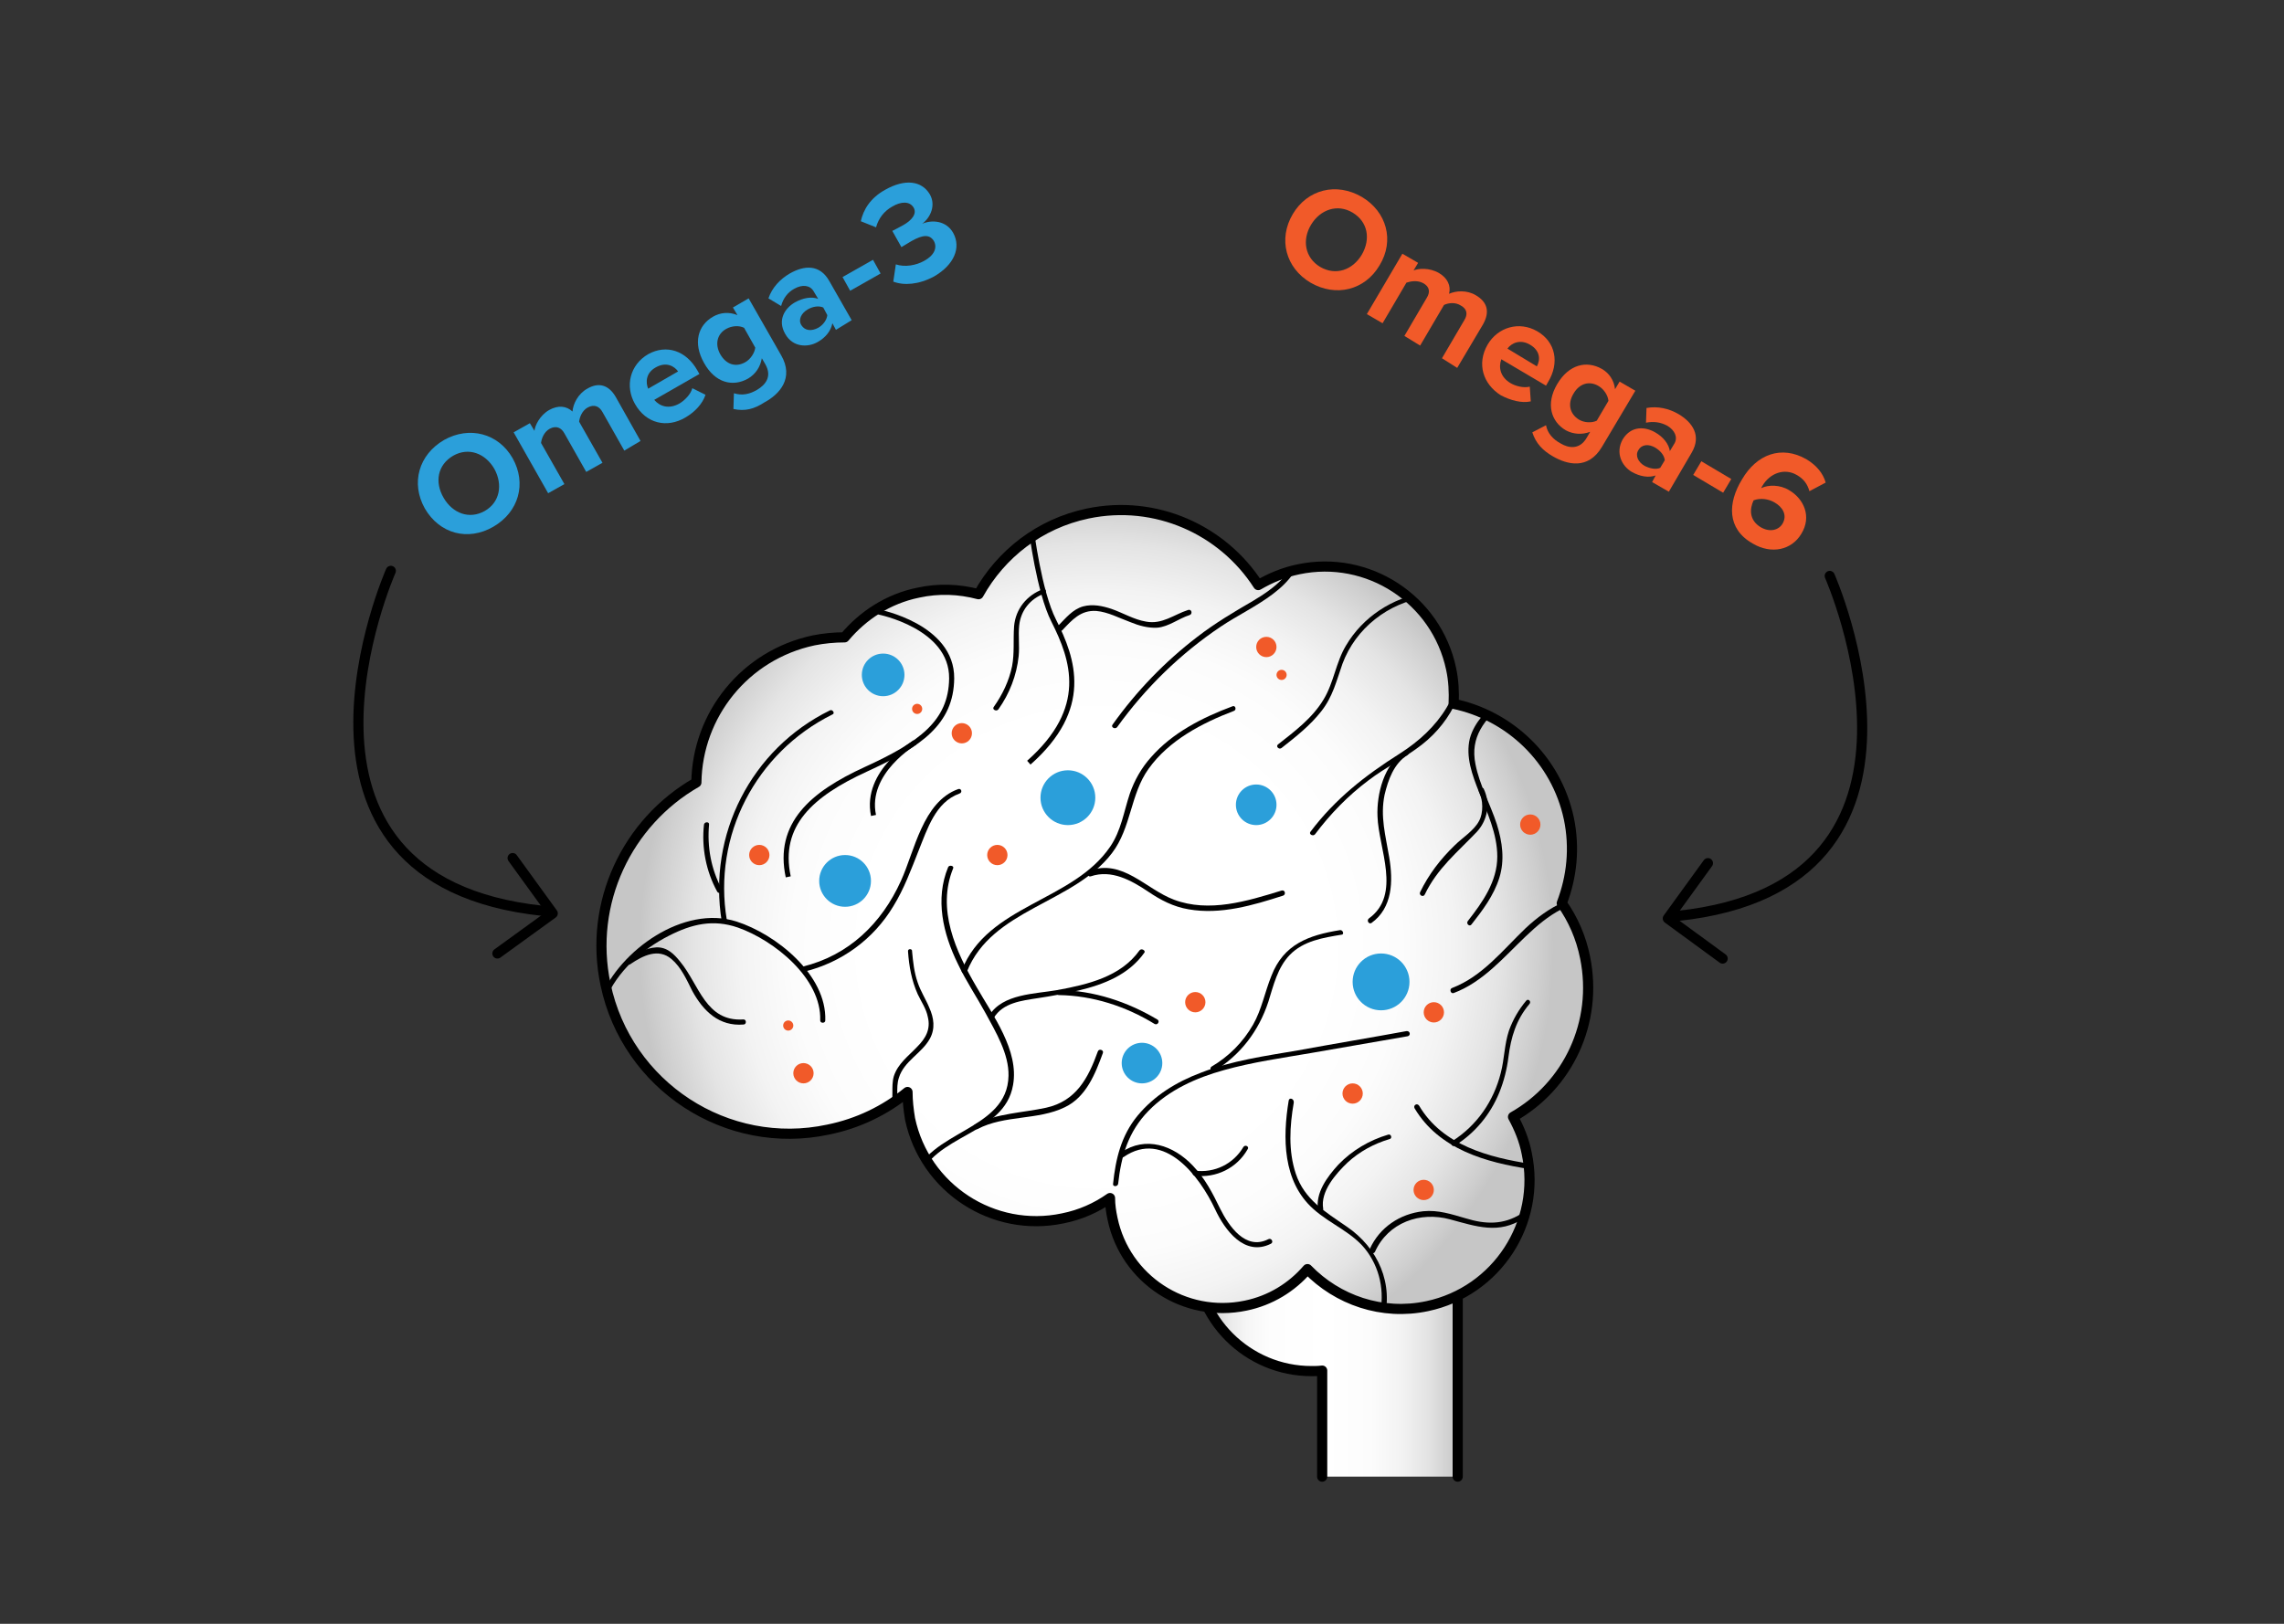
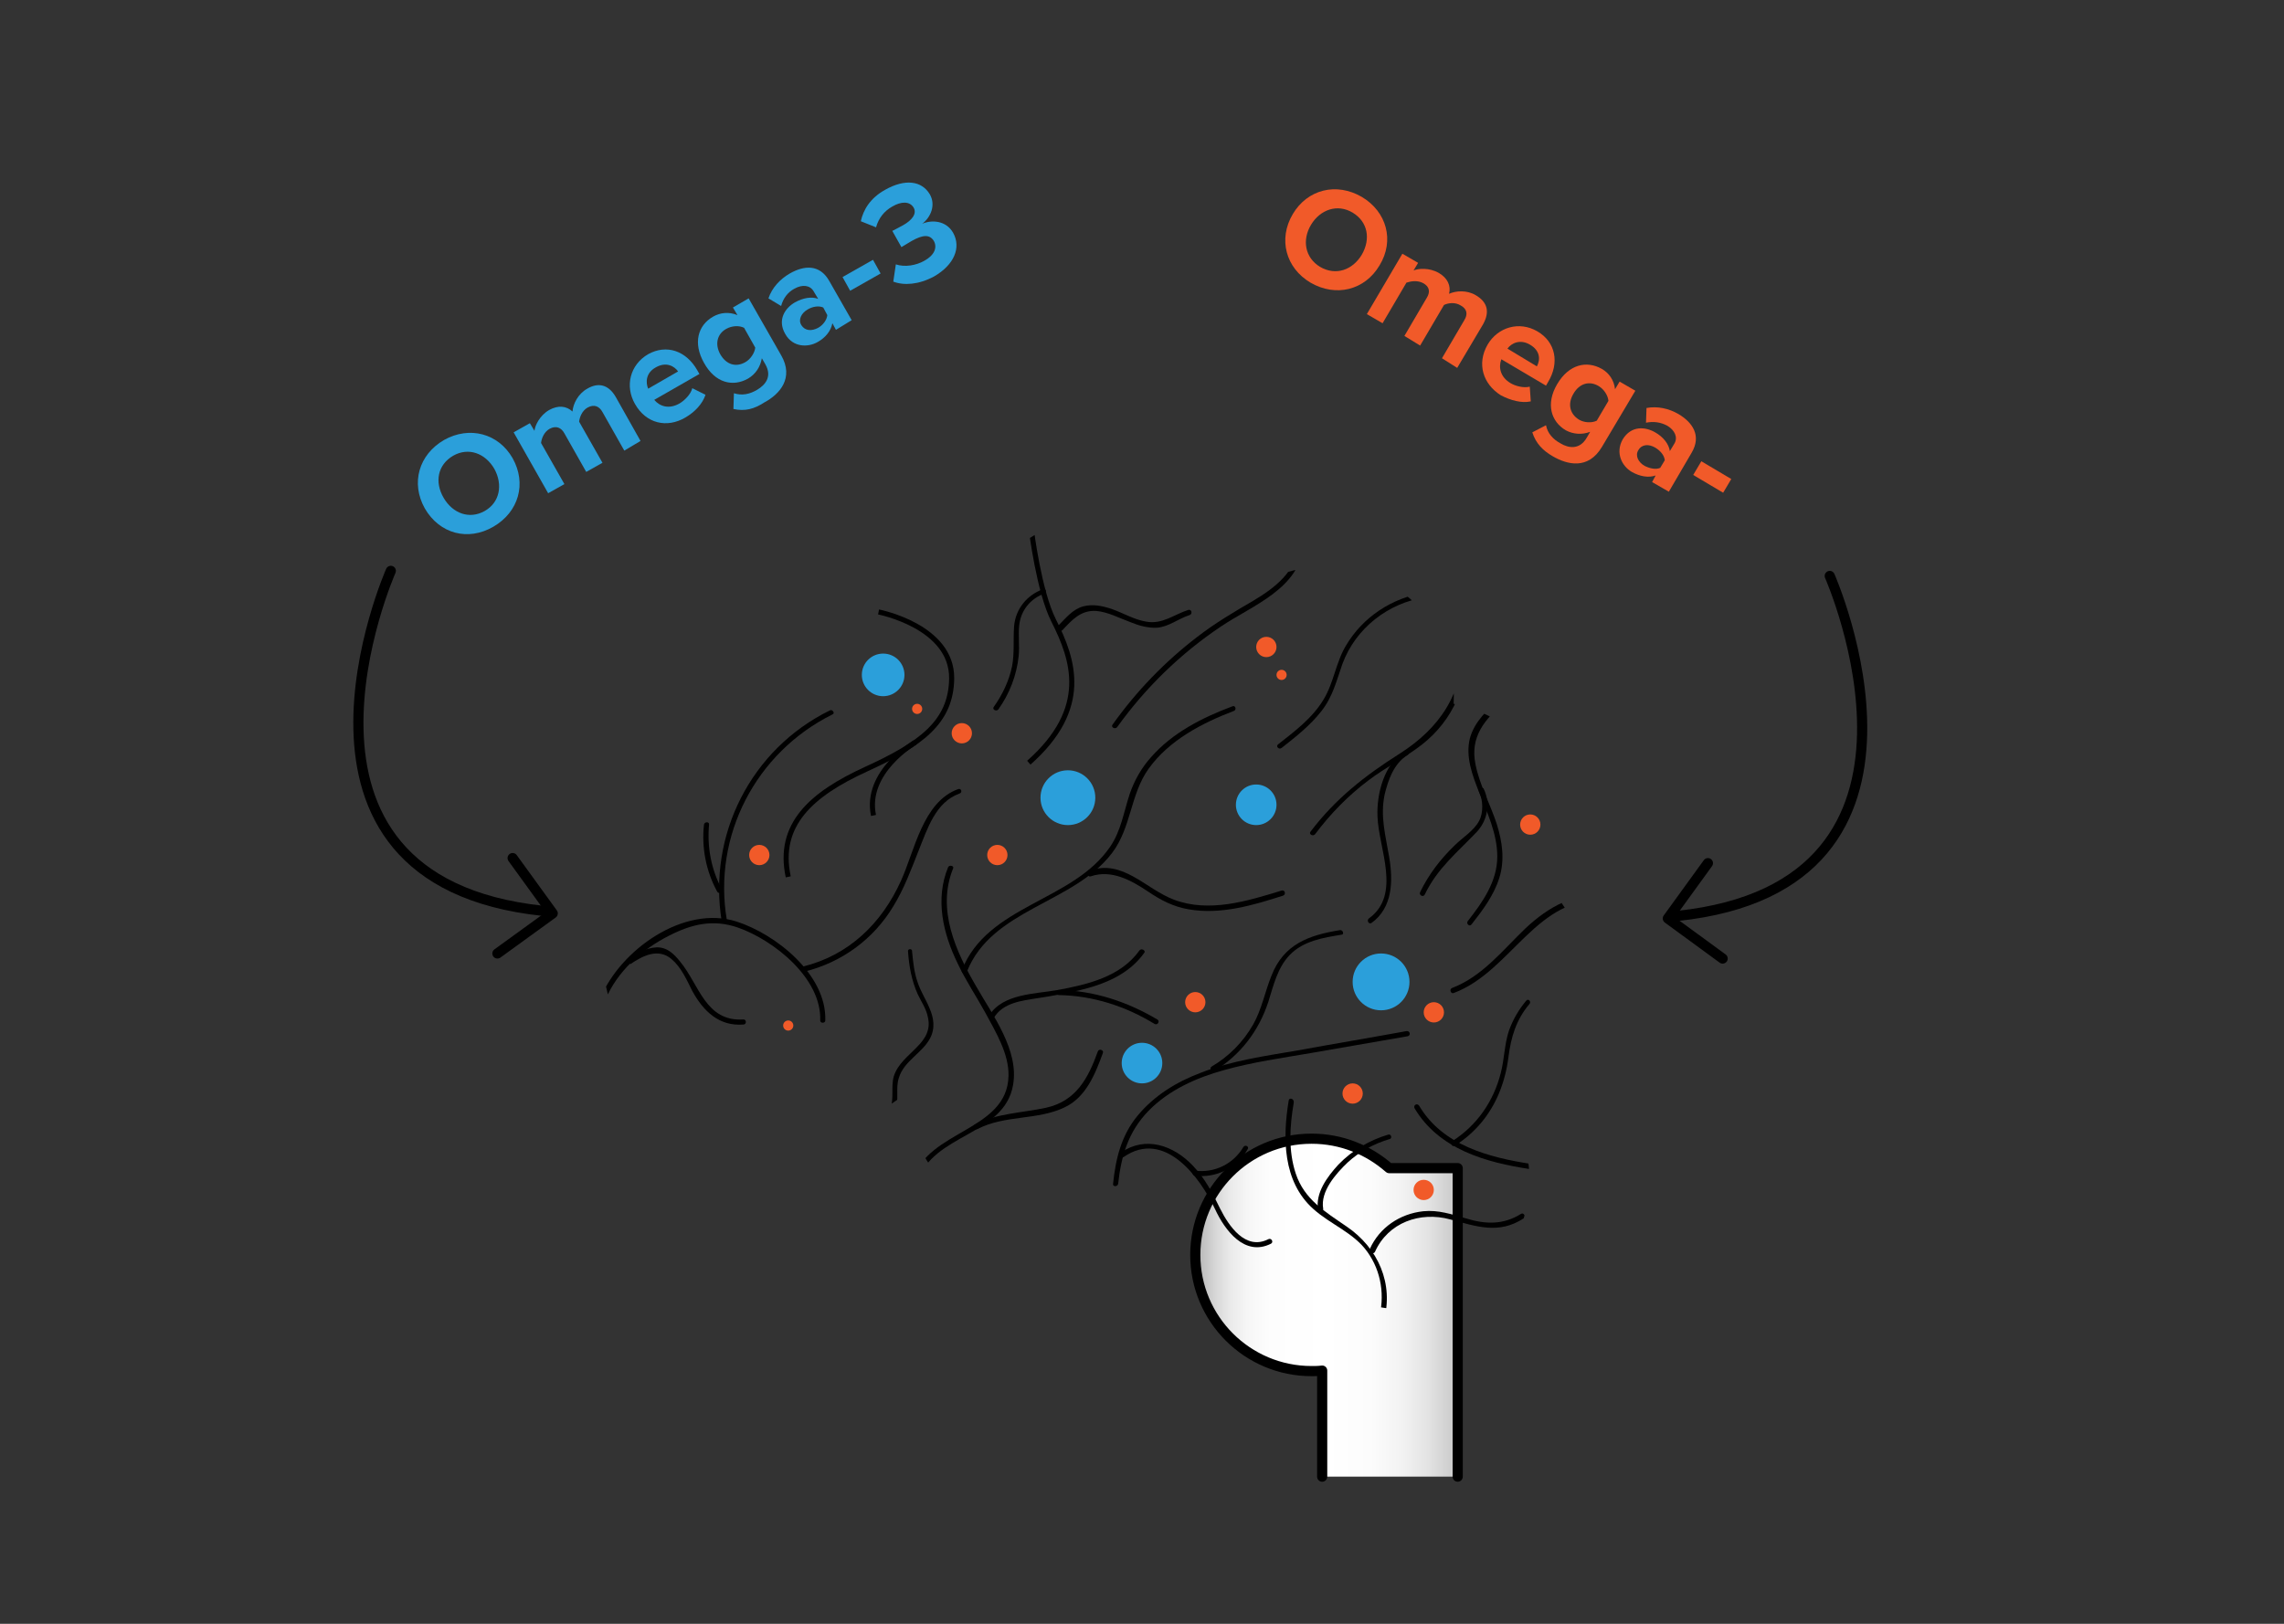
<svg xmlns="http://www.w3.org/2000/svg" xmlns:xlink="http://www.w3.org/1999/xlink" version="1.0" x="0px" y="0px" viewBox="0 0 450 320" style="enable-background:new 0 0 450 320;" xml:space="preserve">
  <rect x="0" y="0" width="450" height="320" fill="#333333" stroke="none" />
  <style type="text/css">
	.st0{fill:url(#SVGID_1_);}
	.st1{fill:#9F93BC;}
	.st2{fill:url(#SVGID_2_);}
	.st3{fill:#F15A29;}
	.st4{fill:url(#SVGID_3_);}
	.st5{fill:url(#SVGID_4_);}
	.st6{fill:#FBB040;}
	.st7{fill:url(#SVGID_5_);stroke:#000000;stroke-width:2;stroke-linecap:round;stroke-linejoin:round;stroke-miterlimit:10;}
	.st8{opacity:0.2;clip-path:url(#SVGID_7_);}
	.st9{fill:none;stroke:#000000;stroke-width:2;stroke-linecap:round;stroke-linejoin:round;stroke-miterlimit:10;}
	.st10{clip-path:url(#SVGID_7_);}
	.st11{fill:#77BC43;stroke:#000000;stroke-miterlimit:10;}
	.st12{fill:none;stroke:#000000;stroke-miterlimit:10;}
	.st13{fill:#77BC43;}
	.st14{opacity:0.2;}
	.st15{fill:url(#SVGID_8_);stroke:#000000;stroke-width:2;stroke-linecap:round;stroke-linejoin:round;stroke-miterlimit:10;}
	.st16{fill:#9F93BC;stroke:#000000;stroke-linecap:round;stroke-linejoin:round;stroke-miterlimit:10;}
	.st17{fill:#9F93BC;stroke:#000000;stroke-miterlimit:10;}
	.st18{fill:url(#SVGID_9_);stroke:#000000;stroke-width:2;stroke-linecap:round;stroke-linejoin:round;stroke-miterlimit:10;}
	.st19{fill:url(#SVGID_10_);stroke:#000000;stroke-linecap:round;stroke-linejoin:round;stroke-miterlimit:10;}
	.st20{fill:none;stroke:#000000;stroke-linecap:round;stroke-linejoin:round;stroke-miterlimit:10;}
	.st21{fill:url(#SVGID_11_);stroke:#000000;stroke-linecap:round;stroke-linejoin:round;stroke-miterlimit:10;}
	.st22{fill:url(#SVGID_12_);stroke:#000000;stroke-linecap:round;stroke-linejoin:round;stroke-miterlimit:10;}
	.st23{fill:url(#SVGID_13_);stroke:#000000;stroke-linecap:round;stroke-linejoin:round;stroke-miterlimit:10;}
	.st24{fill:#E91B2F;}
	.st25{fill:url(#SVGID_14_);stroke:#000000;stroke-width:2;stroke-linecap:round;stroke-linejoin:round;stroke-miterlimit:10;}
	.st26{clip-path:url(#SVGID_16_);}
	.st27{fill:url(#SVGID_17_);stroke:#000000;stroke-width:2;stroke-linecap:round;stroke-linejoin:round;stroke-miterlimit:10;}
	.st28{fill:url(#SVGID_18_);stroke:#000000;stroke-linecap:round;stroke-linejoin:round;stroke-miterlimit:10;}
	.st29{fill:url(#SVGID_19_);stroke:#000000;stroke-linecap:round;stroke-linejoin:round;stroke-miterlimit:10;}
	.st30{fill:url(#SVGID_20_);stroke:#000000;stroke-width:0.5;stroke-linecap:round;stroke-linejoin:round;stroke-miterlimit:10;}
	.st31{fill:url(#SVGID_21_);stroke:#000000;stroke-width:2;stroke-linecap:round;stroke-linejoin:round;stroke-miterlimit:10;}
	.st32{fill:url(#SVGID_22_);stroke:#000000;stroke-width:2;stroke-miterlimit:10;}
	.st33{fill:url(#SVGID_23_);stroke:#000000;stroke-width:2;stroke-miterlimit:10;}
	.st34{fill:url(#SVGID_24_);stroke:#000000;stroke-width:2;stroke-miterlimit:10;}
	.st35{fill:#0B80A4;}
	.st36{clip-path:url(#SVGID_26_);}
	.st37{fill:none;stroke:#FFFFFF;stroke-width:1.753;stroke-miterlimit:10;}
	.st38{fill:none;stroke:#000000;stroke-width:2;stroke-miterlimit:10;}
	.st39{fill:url(#SVGID_27_);stroke:#000000;stroke-width:4;stroke-miterlimit:10;}
	.st40{fill:url(#SVGID_28_);stroke:#000000;stroke-width:4;stroke-miterlimit:10;}
	.st41{fill:url(#SVGID_29_);stroke:#000000;stroke-width:4;stroke-miterlimit:10;}
	.st42{clip-path:url(#SVGID_31_);}
	.st43{fill:none;stroke:#FFFFFF;stroke-width:0.453;stroke-miterlimit:10;}
	.st44{fill:none;stroke:#000000;stroke-width:4;stroke-miterlimit:10;}
	.st45{fill:url(#SVGID_32_);stroke:#000000;stroke-width:4;stroke-miterlimit:10;}
	.st46{fill:url(#SVGID_33_);stroke:#000000;stroke-width:4;stroke-miterlimit:10;}
	.st47{fill:url(#SVGID_34_);stroke:#000000;stroke-width:4;stroke-miterlimit:10;}
	.st48{clip-path:url(#SVGID_36_);}
	.st49{fill:url(#SVGID_37_);stroke:#000000;stroke-width:4;stroke-miterlimit:10;}
	.st50{fill:url(#SVGID_38_);stroke:#000000;stroke-width:4;stroke-miterlimit:10;}
	.st51{fill:url(#SVGID_39_);stroke:#000000;stroke-width:4;stroke-miterlimit:10;}
	.st52{clip-path:url(#SVGID_41_);}
	.st53{fill:url(#SVGID_42_);stroke:#000000;stroke-width:4;stroke-miterlimit:10;}
	.st54{fill:url(#SVGID_43_);stroke:#000000;stroke-width:4;stroke-miterlimit:10;}
	.st55{fill:url(#SVGID_44_);stroke:#000000;stroke-width:4;stroke-miterlimit:10;}
	.st56{clip-path:url(#SVGID_46_);}
	.st57{fill:url(#SVGID_47_);stroke:#000000;stroke-width:4;stroke-miterlimit:10;}
	.st58{fill:url(#SVGID_48_);stroke:#000000;stroke-width:4;stroke-miterlimit:10;}
	.st59{fill:url(#SVGID_49_);stroke:#000000;stroke-width:4;stroke-miterlimit:10;}
	.st60{clip-path:url(#SVGID_51_);}
	.st61{fill:url(#SVGID_52_);stroke:#000000;stroke-width:4;stroke-miterlimit:10;}
	.st62{fill:url(#SVGID_53_);stroke:#000000;stroke-width:4;stroke-miterlimit:10;}
	.st63{fill:url(#SVGID_54_);stroke:#000000;stroke-width:4;stroke-miterlimit:10;}
	.st64{clip-path:url(#SVGID_56_);}
	.st65{fill:url(#SVGID_57_);stroke:#000000;stroke-width:4;stroke-miterlimit:10;}
	.st66{fill:url(#SVGID_58_);stroke:#000000;stroke-width:4;stroke-miterlimit:10;}
	.st67{fill:url(#SVGID_59_);stroke:#000000;stroke-width:4;stroke-miterlimit:10;}
	.st68{clip-path:url(#SVGID_61_);}
	.st69{fill:url(#SVGID_62_);stroke:#000000;stroke-width:4;stroke-miterlimit:10;}
	.st70{fill:url(#SVGID_63_);stroke:#000000;stroke-width:4;stroke-miterlimit:10;}
	.st71{fill:url(#SVGID_64_);stroke:#000000;stroke-width:4;stroke-miterlimit:10;}
	.st72{clip-path:url(#SVGID_66_);}
	.st73{fill:url(#SVGID_67_);stroke:#000000;stroke-width:4;stroke-miterlimit:10;}
	.st74{fill:url(#SVGID_68_);stroke:#000000;stroke-width:4;stroke-miterlimit:10;}
	.st75{fill:url(#SVGID_69_);stroke:#000000;stroke-width:4;stroke-miterlimit:10;}
	.st76{clip-path:url(#SVGID_71_);}
	.st77{fill:none;stroke:#FFFFFF;stroke-width:0.5;stroke-miterlimit:10;}
	.st78{fill:url(#SVGID_72_);stroke:#000000;stroke-width:4;stroke-miterlimit:10;}
	.st79{fill:url(#SVGID_73_);stroke:#000000;stroke-width:4;stroke-miterlimit:10;}
	.st80{fill:url(#SVGID_74_);stroke:#000000;stroke-width:4;stroke-miterlimit:10;}
	.st81{clip-path:url(#SVGID_76_);}
	.st82{fill:url(#SVGID_77_);stroke:#000000;stroke-width:4;stroke-miterlimit:10;}
	.st83{fill:url(#SVGID_78_);stroke:#000000;stroke-width:4;stroke-miterlimit:10;}
	.st84{fill:url(#SVGID_79_);stroke:#000000;stroke-width:4;stroke-miterlimit:10;}
	.st85{clip-path:url(#SVGID_81_);}
	.st86{fill:url(#SVGID_82_);stroke:#000000;stroke-width:4;stroke-miterlimit:10;}
	.st87{fill:url(#SVGID_83_);stroke:#000000;stroke-width:4;stroke-miterlimit:10;}
	.st88{fill:url(#SVGID_84_);stroke:#000000;stroke-width:4;stroke-miterlimit:10;}
	.st89{clip-path:url(#SVGID_86_);}
	.st90{fill:url(#SVGID_87_);stroke:#000000;stroke-width:4;stroke-miterlimit:10;}
	.st91{fill:url(#SVGID_88_);stroke:#000000;stroke-width:4;stroke-miterlimit:10;}
	.st92{fill:url(#SVGID_89_);stroke:#000000;stroke-width:4;stroke-miterlimit:10;}
	.st93{clip-path:url(#SVGID_91_);}
	.st94{fill:url(#SVGID_92_);stroke:#000000;stroke-width:4;stroke-miterlimit:10;}
	.st95{fill:url(#SVGID_93_);stroke:#000000;stroke-width:4;stroke-miterlimit:10;}
	.st96{fill:url(#SVGID_94_);stroke:#000000;stroke-width:4;stroke-miterlimit:10;}
	.st97{clip-path:url(#SVGID_96_);}
	.st98{fill:#0B80A4;stroke:#000000;stroke-width:4;stroke-miterlimit:10;}
	.st99{fill:url(#SVGID_97_);stroke:#000000;stroke-width:4;stroke-miterlimit:10;}
	.st100{clip-path:url(#SVGID_99_);}
	.st101{fill:none;stroke:#FFFFFF;stroke-width:0.447;stroke-miterlimit:10;}
	.st102{fill:url(#SVGID_100_);stroke:#000000;stroke-width:4;stroke-miterlimit:10;}
	.st103{clip-path:url(#SVGID_102_);}
	.st104{fill:url(#SVGID_103_);stroke:#000000;stroke-width:4;stroke-miterlimit:10;}
	.st105{clip-path:url(#SVGID_105_);}
	.st106{fill:url(#SVGID_106_);stroke:#000000;stroke-width:4;stroke-miterlimit:10;}
	.st107{clip-path:url(#SVGID_108_);}
	.st108{fill:url(#SVGID_109_);stroke:#000000;stroke-width:4;stroke-miterlimit:10;}
	.st109{fill:url(#SVGID_110_);stroke:#000000;stroke-width:4;stroke-miterlimit:10;}
	.st110{clip-path:url(#SVGID_112_);}
	.st111{fill:url(#SVGID_113_);stroke:#000000;stroke-width:4;stroke-miterlimit:10;}
	.st112{fill:url(#SVGID_114_);stroke:#000000;stroke-width:4;stroke-miterlimit:10;}
	.st113{clip-path:url(#SVGID_116_);}
	.st114{fill:url(#SVGID_117_);stroke:#000000;stroke-width:4;stroke-miterlimit:10;}
	.st115{fill:url(#SVGID_118_);stroke:#000000;stroke-width:4;stroke-miterlimit:10;}
	.st116{clip-path:url(#SVGID_120_);}
	.st117{fill:url(#SVGID_121_);stroke:#000000;stroke-width:4;stroke-miterlimit:10;}
	.st118{fill:url(#SVGID_122_);stroke:#000000;stroke-width:4;stroke-miterlimit:10;}
	.st119{clip-path:url(#SVGID_124_);}
	.st120{fill:url(#SVGID_125_);stroke:#000000;stroke-width:4;stroke-miterlimit:10;}
	.st121{fill:url(#SVGID_126_);stroke:#000000;stroke-width:4;stroke-miterlimit:10;}
	.st122{fill:url(#SVGID_127_);stroke:#000000;stroke-width:4;stroke-miterlimit:10;}
	.st123{clip-path:url(#SVGID_129_);}
	.st124{fill:url(#SVGID_130_);stroke:#000000;stroke-width:4;stroke-miterlimit:10;}
	.st125{fill:url(#SVGID_131_);stroke:#000000;stroke-width:4;stroke-miterlimit:10;}
	.st126{fill:url(#SVGID_132_);stroke:#000000;stroke-width:4;stroke-miterlimit:10;}
	.st127{clip-path:url(#SVGID_134_);}
	.st128{fill:url(#SVGID_135_);stroke:#000000;stroke-width:2;stroke-linecap:round;stroke-linejoin:round;stroke-miterlimit:10;}
	.st129{clip-path:url(#SVGID_137_);}
	.st130{fill:#004C76;stroke:#000000;stroke-miterlimit:10;}
	.st131{fill:none;}
	.st132{fill:url(#SVGID_138_);stroke:#000000;stroke-width:2;stroke-linecap:round;stroke-linejoin:round;stroke-miterlimit:10;}
	.st133{fill:#EE6536;stroke:#000000;stroke-miterlimit:10;}
	.st134{fill:url(#SVGID_139_);}
	.st135{fill:#FFFFFF;}
	.st136{fill:url(#SVGID_140_);}
	.st137{fill:url(#SVGID_141_);}
	.st138{fill:url(#SVGID_142_);}
	.st139{fill:#FFFFFF;stroke:#000000;stroke-width:2;stroke-miterlimit:10;}
	.st140{fill:url(#SVGID_143_);}
	.st141{fill:url(#SVGID_144_);}
	.st142{fill:none;stroke:#000000;stroke-width:0.904;stroke-linecap:round;stroke-linejoin:round;stroke-miterlimit:10;}
	.st143{fill:url(#SVGID_145_);stroke:#000000;stroke-width:0.904;stroke-miterlimit:10;}
	.st144{fill:url(#SVGID_146_);stroke:#000000;stroke-width:0.904;stroke-miterlimit:10;}
	.st145{fill:url(#SVGID_147_);stroke:#000000;stroke-width:0.904;stroke-miterlimit:10;}
	.st146{fill:url(#SVGID_148_);stroke:#000000;stroke-width:0.904;stroke-miterlimit:10;}
	.st147{clip-path:url(#SVGID_150_);}
	.st148{fill:none;stroke:#FFFFFF;stroke-width:0.156;stroke-miterlimit:10;}
	.st149{fill:none;stroke:#000000;stroke-width:0.452;stroke-miterlimit:10;}
	.st150{fill:url(#SVGID_151_);stroke:#000000;stroke-width:0.904;stroke-miterlimit:10;}
	.st151{fill:url(#SVGID_152_);stroke:#000000;stroke-width:0.904;stroke-miterlimit:10;}
	.st152{fill:url(#SVGID_153_);stroke:#000000;stroke-width:0.904;stroke-miterlimit:10;}
	.st153{clip-path:url(#SVGID_155_);}
	.st154{fill:url(#SVGID_156_);stroke:#000000;stroke-width:0.904;stroke-miterlimit:10;}
	.st155{fill:url(#SVGID_157_);stroke:#000000;stroke-width:0.904;stroke-miterlimit:10;}
	.st156{fill:url(#SVGID_158_);stroke:#000000;stroke-width:0.904;stroke-miterlimit:10;}
	.st157{clip-path:url(#SVGID_160_);}
	.st158{fill:url(#SVGID_161_);stroke:#000000;stroke-width:0.904;stroke-miterlimit:10;}
	.st159{fill:url(#SVGID_162_);stroke:#000000;stroke-width:0.904;stroke-miterlimit:10;}
	.st160{fill:url(#SVGID_163_);stroke:#000000;stroke-width:0.904;stroke-miterlimit:10;}
	.st161{clip-path:url(#SVGID_165_);}
	.st162{fill:url(#SVGID_166_);stroke:#000000;stroke-width:0.904;stroke-miterlimit:10;}
	.st163{fill:url(#SVGID_167_);stroke:#000000;stroke-width:0.904;stroke-miterlimit:10;}
	.st164{fill:url(#SVGID_168_);stroke:#000000;stroke-width:0.904;stroke-miterlimit:10;}
	.st165{clip-path:url(#SVGID_170_);}
	.st166{fill:url(#SVGID_171_);stroke:#000000;stroke-width:0.904;stroke-miterlimit:10;}
	.st167{fill:url(#SVGID_172_);stroke:#000000;stroke-width:0.904;stroke-miterlimit:10;}
	.st168{fill:url(#SVGID_173_);stroke:#000000;stroke-width:0.904;stroke-miterlimit:10;}
	.st169{clip-path:url(#SVGID_175_);}
	.st170{fill:url(#SVGID_176_);stroke:#000000;stroke-width:0.904;stroke-miterlimit:10;}
	.st171{fill:url(#SVGID_177_);stroke:#000000;stroke-width:0.904;stroke-miterlimit:10;}
	.st172{clip-path:url(#SVGID_179_);}
	.st173{fill:none;stroke:#FFFFFF;stroke-width:0.153;stroke-miterlimit:10;}
	.st174{fill:url(#SVGID_180_);stroke:#000000;stroke-width:0.904;stroke-miterlimit:10;}
	.st175{fill:url(#SVGID_181_);stroke:#000000;stroke-width:0.904;stroke-miterlimit:10;}
	.st176{clip-path:url(#SVGID_183_);}
	.st177{fill:url(#SVGID_184_);}
	.st178{fill:none;stroke:#000000;stroke-width:0.904;stroke-miterlimit:10;}
	.st179{fill:url(#SVGID_185_);stroke:#000000;stroke-width:0.904;stroke-miterlimit:10;}
	.st180{fill:url(#SVGID_186_);stroke:url(#SVGID_187_);stroke-width:0.42;stroke-miterlimit:10;}
	.st181{clip-path:url(#SVGID_189_);}
	.st182{fill:none;stroke:#FFFFFF;stroke-width:0.202;stroke-miterlimit:10;}
	.st183{fill:url(#SVGID_190_);stroke:#000000;stroke-width:0.904;stroke-miterlimit:10;}
	.st184{fill:url(#SVGID_191_);stroke:#000000;stroke-width:0.904;stroke-miterlimit:10;}
	.st185{fill:url(#SVGID_192_);stroke:#000000;stroke-width:0.904;stroke-miterlimit:10;}
	.st186{clip-path:url(#SVGID_194_);}
	.st187{fill:none;stroke:#FFFFFF;stroke-width:0.205;stroke-miterlimit:10;}
	.st188{fill:url(#SVGID_195_);stroke:#000000;stroke-width:0.904;stroke-miterlimit:10;}
	.st189{fill:url(#SVGID_196_);stroke:#000000;stroke-width:0.904;stroke-miterlimit:10;}
	.st190{fill:url(#SVGID_197_);stroke:#000000;stroke-width:0.904;stroke-miterlimit:10;}
	.st191{clip-path:url(#SVGID_199_);}
	.st192{fill:url(#SVGID_200_);stroke:#000000;stroke-width:0.904;stroke-miterlimit:10;}
	.st193{fill:url(#SVGID_201_);stroke:#000000;stroke-width:0.904;stroke-miterlimit:10;}
	.st194{fill:url(#SVGID_202_);stroke:#000000;stroke-width:0.904;stroke-miterlimit:10;}
	.st195{clip-path:url(#SVGID_204_);}
	.st196{fill:url(#SVGID_205_);stroke:#000000;stroke-width:0.904;stroke-miterlimit:10;}
	.st197{fill:url(#SVGID_206_);stroke:#000000;stroke-width:0.904;stroke-miterlimit:10;}
	.st198{fill:url(#SVGID_207_);stroke:#000000;stroke-width:0.904;stroke-miterlimit:10;}
	.st199{clip-path:url(#SVGID_209_);}
	.st200{fill:url(#SVGID_210_);stroke:#000000;stroke-width:0.904;stroke-miterlimit:10;}
	.st201{fill:url(#SVGID_211_);stroke:#000000;stroke-width:0.904;stroke-miterlimit:10;}
	.st202{fill:url(#SVGID_212_);stroke:#000000;stroke-width:0.904;stroke-miterlimit:10;}
	.st203{clip-path:url(#SVGID_214_);}
	.st204{fill:url(#SVGID_215_);stroke:#000000;stroke-width:0.904;stroke-miterlimit:10;}
	.st205{fill:url(#SVGID_216_);stroke:#000000;stroke-width:0.904;stroke-miterlimit:10;}
	.st206{fill:url(#SVGID_217_);stroke:#000000;stroke-width:0.904;stroke-miterlimit:10;}
	.st207{clip-path:url(#SVGID_219_);}
	.st208{fill:url(#SVGID_220_);stroke:#000000;stroke-width:0.904;stroke-miterlimit:10;}
	.st209{fill:url(#SVGID_221_);stroke:#000000;stroke-width:0.904;stroke-miterlimit:10;}
	.st210{fill:url(#SVGID_222_);stroke:#000000;stroke-width:0.904;stroke-miterlimit:10;}
	.st211{clip-path:url(#SVGID_224_);}
	.st212{fill:url(#SVGID_225_);stroke:#000000;stroke-width:0.904;stroke-miterlimit:10;}
	.st213{fill:url(#SVGID_226_);stroke:#000000;stroke-width:0.904;stroke-miterlimit:10;}
	.st214{fill:url(#SVGID_227_);stroke:#000000;stroke-width:0.904;stroke-miterlimit:10;}
	.st215{clip-path:url(#SVGID_229_);}
	.st216{fill:#0B80A4;stroke:#000000;stroke-width:0.904;stroke-miterlimit:10;}
	.st217{fill:url(#SVGID_230_);stroke:#000000;stroke-width:0.904;stroke-miterlimit:10;}
	.st218{clip-path:url(#SVGID_232_);}
	.st219{fill:url(#SVGID_233_);stroke:#000000;stroke-width:0.904;stroke-miterlimit:10;}
	.st220{clip-path:url(#SVGID_235_);}
	.st221{fill:url(#SVGID_236_);stroke:#000000;stroke-width:0.904;stroke-miterlimit:10;}
	.st222{clip-path:url(#SVGID_238_);}
	.st223{fill:url(#SVGID_239_);stroke:#000000;stroke-width:0.904;stroke-miterlimit:10;}
	.st224{clip-path:url(#SVGID_241_);}
	.st225{fill:url(#SVGID_242_);stroke:#000000;stroke-width:0.904;stroke-miterlimit:10;}
	.st226{fill:url(#SVGID_243_);stroke:#000000;stroke-width:0.904;stroke-miterlimit:10;}
	.st227{clip-path:url(#SVGID_245_);}
	.st228{fill:url(#SVGID_246_);stroke:#000000;stroke-width:0.904;stroke-miterlimit:10;}
	.st229{fill:url(#SVGID_247_);stroke:#000000;stroke-width:0.904;stroke-miterlimit:10;}
	.st230{clip-path:url(#SVGID_249_);}
	.st231{fill:url(#SVGID_250_);stroke:#000000;stroke-width:0.904;stroke-miterlimit:10;}
	.st232{fill:url(#SVGID_251_);stroke:#000000;stroke-width:0.904;stroke-miterlimit:10;}
	.st233{clip-path:url(#SVGID_253_);}
	.st234{fill:url(#SVGID_254_);stroke:#000000;stroke-width:0.904;stroke-miterlimit:10;}
	.st235{fill:url(#SVGID_255_);stroke:#000000;stroke-width:0.904;stroke-miterlimit:10;}
	.st236{clip-path:url(#SVGID_257_);}
	.st237{fill:url(#SVGID_258_);stroke:#000000;stroke-width:2;stroke-linecap:round;stroke-linejoin:round;stroke-miterlimit:10;}
	.st238{fill:url(#SVGID_259_);stroke:#000000;stroke-width:2;stroke-linecap:round;stroke-linejoin:round;stroke-miterlimit:10;}
	.st239{fill:url(#SVGID_260_);stroke:#000000;stroke-width:2;stroke-linecap:round;stroke-linejoin:round;stroke-miterlimit:10;}
	.st240{fill:url(#SVGID_261_);stroke:#000000;stroke-width:2;stroke-linecap:round;stroke-linejoin:round;stroke-miterlimit:10;}
	.st241{fill:url(#SVGID_262_);stroke:#000000;stroke-width:2;stroke-linecap:round;stroke-linejoin:round;stroke-miterlimit:10;}
	.st242{fill:url(#SVGID_263_);stroke:#000000;stroke-width:2;stroke-linecap:round;stroke-linejoin:round;stroke-miterlimit:10;}
	.st243{fill:url(#SVGID_264_);stroke:#000000;stroke-width:2;stroke-linecap:round;stroke-linejoin:round;stroke-miterlimit:10;}
	.st244{fill:url(#SVGID_265_);stroke:#000000;stroke-width:2;stroke-linecap:round;stroke-linejoin:round;stroke-miterlimit:10;}
	.st245{fill:url(#SVGID_266_);stroke:#000000;stroke-width:2;stroke-linecap:round;stroke-linejoin:round;stroke-miterlimit:10;}
	.st246{fill:url(#SVGID_267_);stroke:#000000;stroke-width:2;stroke-linecap:round;stroke-linejoin:round;stroke-miterlimit:10;}
	.st247{fill:url(#SVGID_268_);stroke:#000000;stroke-width:2;stroke-linecap:round;stroke-linejoin:round;stroke-miterlimit:10;}
	.st248{fill:url(#SVGID_269_);stroke:#000000;stroke-width:2;stroke-linecap:round;stroke-linejoin:round;stroke-miterlimit:10;}
	.st249{fill:#FFFFFF;stroke:#000000;stroke-width:2;stroke-linecap:round;stroke-linejoin:round;stroke-miterlimit:10;}
	.st250{fill:#004C76;}
	.st251{fill:url(#SVGID_270_);stroke:#000000;stroke-width:2;stroke-linecap:round;stroke-linejoin:round;stroke-miterlimit:10;}
	.st252{fill:url(#SVGID_271_);stroke:#000000;stroke-width:2;stroke-linecap:round;stroke-linejoin:round;stroke-miterlimit:10;}
	.st253{fill:url(#SVGID_272_);stroke:#000000;stroke-width:2;stroke-linecap:round;stroke-linejoin:round;stroke-miterlimit:10;}
	.st254{fill:url(#SVGID_273_);stroke:#000000;stroke-width:2;stroke-linecap:round;stroke-linejoin:round;stroke-miterlimit:10;}
	.st255{fill:url(#SVGID_274_);stroke:#000000;stroke-width:2;stroke-linecap:round;stroke-linejoin:round;stroke-miterlimit:10;}
	.st256{fill:url(#SVGID_275_);stroke:#000000;stroke-width:2;stroke-linecap:round;stroke-linejoin:round;stroke-miterlimit:10;}
	.st257{fill:url(#SVGID_276_);stroke:#000000;stroke-width:2;stroke-linecap:round;stroke-linejoin:round;stroke-miterlimit:10;}
	.st258{fill:url(#SVGID_277_);stroke:#000000;stroke-width:2;stroke-linecap:round;stroke-linejoin:round;stroke-miterlimit:10;}
	.st259{fill:url(#SVGID_278_);stroke:#000000;stroke-width:2;stroke-linecap:round;stroke-linejoin:round;stroke-miterlimit:10;}
	.st260{fill:url(#SVGID_279_);stroke:#000000;stroke-width:2;stroke-linecap:round;stroke-linejoin:round;stroke-miterlimit:10;}
	.st261{fill:url(#SVGID_280_);stroke:#000000;stroke-width:2;stroke-linecap:round;stroke-linejoin:round;stroke-miterlimit:10;}
	.st262{fill:url(#SVGID_281_);stroke:#000000;stroke-width:2;stroke-linecap:round;stroke-linejoin:round;stroke-miterlimit:10;}
	.st263{fill:#00A251;}
	.st264{fill:url(#SVGID_282_);stroke:#000000;stroke-width:2;stroke-linecap:round;stroke-linejoin:round;stroke-miterlimit:10;}
	.st265{fill:url(#SVGID_283_);stroke:#000000;stroke-width:2;stroke-linecap:round;stroke-linejoin:round;stroke-miterlimit:10;}
	.st266{fill:url(#SVGID_284_);stroke:#000000;stroke-width:2;stroke-linecap:round;stroke-linejoin:round;stroke-miterlimit:10;}
	.st267{fill:url(#SVGID_285_);stroke:#000000;stroke-width:2;stroke-linecap:round;stroke-linejoin:round;stroke-miterlimit:10;}
	.st268{fill:url(#SVGID_286_);stroke:#000000;stroke-width:2;stroke-linecap:round;stroke-linejoin:round;stroke-miterlimit:10;}
	.st269{fill:url(#SVGID_287_);stroke:#000000;stroke-width:2;stroke-linecap:round;stroke-linejoin:round;stroke-miterlimit:10;}
	.st270{fill:url(#SVGID_288_);stroke:#000000;stroke-width:2;stroke-linecap:round;stroke-linejoin:round;stroke-miterlimit:10;}
	.st271{fill:url(#SVGID_289_);stroke:#000000;stroke-width:2;stroke-linecap:round;stroke-linejoin:round;stroke-miterlimit:10;}
	.st272{fill:url(#SVGID_290_);stroke:#000000;stroke-width:2;stroke-linecap:round;stroke-linejoin:round;stroke-miterlimit:10;}
	.st273{fill:url(#SVGID_291_);stroke:#000000;stroke-width:2;stroke-linecap:round;stroke-linejoin:round;stroke-miterlimit:10;}
	.st274{fill:url(#SVGID_292_);stroke:#000000;stroke-width:2;stroke-linecap:round;stroke-linejoin:round;stroke-miterlimit:10;}
	.st275{fill:url(#SVGID_293_);stroke:#000000;stroke-width:2;stroke-linecap:round;stroke-linejoin:round;stroke-miterlimit:10;}
	.st276{fill:#EE6536;}
	.st277{fill:url(#SVGID_294_);stroke:#000000;stroke-width:2;stroke-linecap:round;stroke-linejoin:round;stroke-miterlimit:10;}
	.st278{clip-path:url(#SVGID_296_);}
	.st279{fill:#23B286;stroke:#000000;stroke-linecap:round;stroke-linejoin:round;stroke-miterlimit:10;}
	.st280{fill:url(#SVGID_297_);stroke:#000000;stroke-width:2;stroke-linecap:round;stroke-linejoin:round;stroke-miterlimit:10;}
	.st281{fill:url(#SVGID_298_);stroke:#000000;stroke-width:2;stroke-linecap:round;stroke-linejoin:round;stroke-miterlimit:10;}
	.st282{fill:url(#SVGID_299_);stroke:#000000;stroke-width:2;stroke-linecap:round;stroke-linejoin:round;stroke-miterlimit:10;}
	.st283{fill:url(#SVGID_300_);stroke:#000000;stroke-width:2;stroke-linecap:round;stroke-linejoin:round;stroke-miterlimit:10;}
	.st284{fill:url(#SVGID_301_);stroke:#000000;stroke-width:2;stroke-linecap:round;stroke-linejoin:round;stroke-miterlimit:10;}
	.st285{fill:url(#SVGID_302_);stroke:#000000;stroke-width:2;stroke-linecap:round;stroke-linejoin:round;stroke-miterlimit:10;}
	.st286{fill:url(#SVGID_303_);stroke:#000000;stroke-width:2;stroke-linecap:round;stroke-linejoin:round;stroke-miterlimit:10;}
	.st287{fill:url(#SVGID_304_);stroke:#000000;stroke-width:2;stroke-linecap:round;stroke-linejoin:round;stroke-miterlimit:10;}
	.st288{fill:url(#SVGID_305_);stroke:#000000;stroke-width:2;stroke-linecap:round;stroke-linejoin:round;stroke-miterlimit:10;}
	.st289{fill:url(#SVGID_306_);stroke:#000000;stroke-width:2;stroke-linecap:round;stroke-linejoin:round;stroke-miterlimit:10;}
	.st290{fill:url(#SVGID_307_);stroke:#000000;stroke-width:2;stroke-linecap:round;stroke-linejoin:round;stroke-miterlimit:10;}
	.st291{fill:url(#SVGID_308_);stroke:#000000;stroke-width:2;stroke-linecap:round;stroke-linejoin:round;stroke-miterlimit:10;}
	.st292{fill:#23B286;}
	.st293{fill:url(#SVGID_309_);stroke:#000000;stroke-width:2;stroke-miterlimit:10;}
	.st294{fill:url(#SVGID_310_);stroke:#000000;stroke-width:2;stroke-miterlimit:10;}
	.st295{fill:url(#SVGID_311_);stroke:#000000;stroke-width:2;stroke-linecap:round;stroke-linejoin:round;stroke-miterlimit:10;}
	.st296{fill:#FFFFFF;stroke:#000100;stroke-linecap:round;stroke-linejoin:round;stroke-miterlimit:10;}
	.st297{fill:none;stroke:#000100;stroke-linecap:round;stroke-linejoin:round;stroke-miterlimit:10;}
	.st298{fill:#FFFFFF;stroke:#000000;stroke-linecap:round;stroke-linejoin:round;stroke-miterlimit:10;}
	.st299{fill:#EE6536;stroke:#000000;stroke-width:2;stroke-linecap:round;stroke-linejoin:round;stroke-miterlimit:10;}
	.st300{fill:url(#SVGID_312_);stroke:#000000;stroke-width:2;stroke-linecap:round;stroke-linejoin:round;stroke-miterlimit:10;}
	.st301{fill:url(#SVGID_313_);stroke:#000000;stroke-width:2;stroke-linecap:round;stroke-linejoin:round;stroke-miterlimit:10;}
	.st302{clip-path:url(#SVGID_315_);}
	.st303{fill:#0B80A4;stroke:#000000;stroke-miterlimit:10;}
	.st304{fill:url(#SVGID_316_);stroke:#000000;stroke-width:2;stroke-miterlimit:10;}
	.st305{fill:none;stroke:#0B80A2;stroke-width:1.298;stroke-miterlimit:10;}
	.st306{fill:#FFFFFF;stroke:#000100;stroke-miterlimit:10;}
	.st307{fill:url(#SVGID_317_);stroke:#000000;stroke-linecap:round;stroke-linejoin:round;stroke-miterlimit:10;}
	.st308{fill:none;stroke:#000100;stroke-miterlimit:10;}
	.st309{fill:url(#SVGID_318_);stroke:#000000;stroke-linecap:round;stroke-linejoin:round;stroke-miterlimit:10;}
	.st310{fill:url(#SVGID_319_);stroke:#000000;stroke-linecap:round;stroke-linejoin:round;stroke-miterlimit:10;}
	.st311{fill:url(#SVGID_320_);stroke:#000000;stroke-linecap:round;stroke-linejoin:round;stroke-miterlimit:10;}
	.st312{fill:url(#SVGID_321_);stroke:#000000;stroke-linecap:round;stroke-linejoin:round;stroke-miterlimit:10;}
	.st313{fill:url(#SVGID_322_);stroke:#000000;stroke-linecap:round;stroke-linejoin:round;stroke-miterlimit:10;}
	.st314{fill:url(#SVGID_323_);stroke:#000000;stroke-linecap:round;stroke-linejoin:round;stroke-miterlimit:10;}
	.st315{fill:url(#SVGID_324_);stroke:#000000;stroke-linecap:round;stroke-linejoin:round;stroke-miterlimit:10;}
	.st316{clip-path:url(#SVGID_326_);}
	.st317{fill:url(#SVGID_327_);stroke:#000000;stroke-linecap:round;stroke-linejoin:round;stroke-miterlimit:10;}
	.st318{fill:url(#SVGID_328_);stroke:#000000;stroke-linecap:round;stroke-linejoin:round;stroke-miterlimit:10;}
	.st319{fill:url(#SVGID_329_);stroke:#000000;stroke-linecap:round;stroke-linejoin:round;stroke-miterlimit:10;}
	.st320{fill:url(#SVGID_330_);stroke:#000000;stroke-linecap:round;stroke-linejoin:round;stroke-miterlimit:10;}
	.st321{fill:url(#SVGID_331_);stroke:#000000;stroke-linecap:round;stroke-linejoin:round;stroke-miterlimit:10;}
	.st322{fill:url(#SVGID_332_);stroke:#000000;stroke-linecap:round;stroke-linejoin:round;stroke-miterlimit:10;}
	.st323{fill:url(#SVGID_333_);stroke:#000000;stroke-linecap:round;stroke-linejoin:round;stroke-miterlimit:10;}
	.st324{fill:url(#SVGID_334_);stroke:#000000;stroke-linecap:round;stroke-linejoin:round;stroke-miterlimit:10;}
	.st325{fill:url(#SVGID_335_);stroke:#000000;stroke-linecap:round;stroke-linejoin:round;stroke-miterlimit:10;}
	.st326{fill:url(#SVGID_336_);stroke:#000000;stroke-linecap:round;stroke-linejoin:round;stroke-miterlimit:10;}
	.st327{fill:url(#SVGID_337_);stroke:#000000;stroke-linecap:round;stroke-linejoin:round;stroke-miterlimit:10;}
	.st328{fill:#000100;}
	.st329{fill:#0B80A7;}
	.st330{fill:#EE6536;stroke:#000000;stroke-width:2;stroke-miterlimit:10;}
	.st331{fill:#00A251;stroke:#000000;stroke-width:2;stroke-miterlimit:10;}
	.st332{fill:#00A251;stroke:#000000;stroke-miterlimit:10;}
	.st333{fill:#004C76;stroke:#000000;stroke-width:2;stroke-miterlimit:10;}
	.st334{fill:#00886A;}
	.st335{fill:#00886A;stroke:#000000;stroke-width:2;stroke-miterlimit:10;}
	.st336{fill:#00886A;stroke:#000000;stroke-miterlimit:10;}
	.st337{fill:#E91B2F;stroke:#000000;stroke-width:2;stroke-miterlimit:10;}
	.st338{fill:#E91B2F;stroke:#000000;stroke-miterlimit:10;}
	.st339{fill:#9F93BC;stroke:#000000;stroke-width:2;stroke-miterlimit:10;}
	.st340{fill:#B06581;}
	.st341{fill:#B06581;stroke:#000000;stroke-width:2;stroke-miterlimit:10;}
	.st342{fill:#B06581;stroke:#000000;stroke-miterlimit:10;}
	.st343{fill:#4D60A7;}
	.st344{fill:#4D60A7;stroke:#000000;stroke-width:2;stroke-miterlimit:10;}
	.st345{fill:#4D60A7;stroke:#000000;stroke-miterlimit:10;}
	.st346{fill:#77BC43;stroke:#000000;stroke-width:2;stroke-miterlimit:10;}
	.st347{fill:#2B9FDA;}
	.st348{fill:#F15A29;stroke:#000000;stroke-width:2;stroke-miterlimit:10;}
	.st349{fill:#2B9FDA;stroke:#000000;stroke-width:2;stroke-miterlimit:10;}
	.st350{fill:#F15A29;stroke:#000000;stroke-miterlimit:10;}
	.st351{fill:#F47D20;}
	.st352{fill:#F47D20;stroke:#000000;stroke-width:2;stroke-miterlimit:10;}
	.st353{fill:#F47D20;stroke:#000000;stroke-miterlimit:10;}
	.st354{fill:#FBB040;stroke:#000000;stroke-width:2;stroke-miterlimit:10;}
	.st355{fill:#FBB040;stroke:#000000;stroke-miterlimit:10;}
	.st356{fill:#2B9FDA;stroke:#000000;stroke-miterlimit:10;}
	.st357{fill:url(#SVGID_338_);stroke:#000000;stroke-width:2;stroke-miterlimit:10;}
	.st358{fill:url(#SVGID_339_);stroke:#000000;stroke-miterlimit:10;}
	.st359{fill:none;stroke:#EE6536;stroke-linecap:round;stroke-linejoin:round;stroke-miterlimit:10;}
	.st360{fill:url(#SVGID_340_);}
	.st361{fill:url(#SVGID_341_);}
	.st362{fill:url(#SVGID_342_);}
	.st363{fill:url(#SVGID_343_);}
	.st364{fill:url(#SVGID_344_);}
	.st365{fill:url(#SVGID_345_);}
	.st366{fill:url(#SVGID_346_);}
	.st367{fill:url(#SVGID_347_);}
	.st368{fill:url(#SVGID_348_);}
	.st369{fill:url(#SVGID_349_);}
	.st370{fill:url(#SVGID_350_);stroke:#000000;stroke-width:2;stroke-linecap:round;stroke-linejoin:round;stroke-miterlimit:10;}
	.st371{fill:url(#SVGID_351_);stroke:#000000;stroke-width:2;stroke-linecap:round;stroke-linejoin:round;stroke-miterlimit:10;}
	.st372{clip-path:url(#SVGID_353_);}
	.st373{opacity:0.1;}
	.st374{fill:none;stroke:#00A251;stroke-width:2;stroke-linecap:round;stroke-linejoin:round;stroke-miterlimit:10;}
	.st375{opacity:0.3;}
	.st376{opacity:0.79;}
	.st377{opacity:0.5;}
	.st378{fill:url(#SVGID_354_);stroke:#000000;stroke-width:2;stroke-linecap:round;stroke-linejoin:round;stroke-miterlimit:10;}
	.st379{fill:url(#SVGID_355_);stroke:#000000;stroke-width:2;stroke-linecap:round;stroke-linejoin:round;stroke-miterlimit:10;}
	.st380{clip-path:url(#SVGID_357_);}
	.st381{fill:url(#SVGID_358_);stroke:#000000;stroke-width:2;stroke-linecap:round;stroke-linejoin:round;stroke-miterlimit:10;}
	.st382{fill:url(#SVGID_359_);stroke:#000000;stroke-linecap:round;stroke-linejoin:round;stroke-miterlimit:10;}
	.st383{fill:url(#SVGID_360_);stroke:#000000;stroke-width:2;stroke-linecap:round;stroke-linejoin:round;stroke-miterlimit:10;}
	.st384{clip-path:url(#SVGID_362_);}
	.st385{fill:url(#SVGID_363_);stroke:#000000;stroke-width:2;stroke-linecap:round;stroke-linejoin:round;stroke-miterlimit:10;}
	.st386{fill:url(#SVGID_364_);stroke:#000000;stroke-linecap:round;stroke-linejoin:round;stroke-miterlimit:10;}
	.st387{fill:url(#SVGID_365_);}
	.st388{fill:url(#SVGID_366_);stroke:#000000;stroke-linecap:round;stroke-linejoin:round;stroke-miterlimit:10;}
	.st389{fill:url(#SVGID_367_);stroke:#000000;stroke-linecap:round;stroke-linejoin:round;stroke-miterlimit:10;}
	.st390{fill:url(#SVGID_368_);stroke:#000000;stroke-linecap:round;stroke-linejoin:round;stroke-miterlimit:10;}
	.st391{fill:url(#SVGID_369_);stroke:#000000;stroke-linecap:round;stroke-linejoin:round;stroke-miterlimit:10;}
	.st392{fill:url(#SVGID_370_);stroke:#000000;stroke-linecap:round;stroke-linejoin:round;stroke-miterlimit:10;}
	.st393{fill:url(#SVGID_371_);stroke:#000000;stroke-linecap:round;stroke-linejoin:round;stroke-miterlimit:10;}
	.st394{fill:url(#SVGID_372_);stroke:#000000;stroke-linecap:round;stroke-linejoin:round;stroke-miterlimit:10;}
	.st395{fill:url(#SVGID_373_);stroke:#000000;stroke-linecap:round;stroke-linejoin:round;stroke-miterlimit:10;}
	.st396{fill:url(#SVGID_374_);stroke:#000000;stroke-linecap:round;stroke-linejoin:round;stroke-miterlimit:10;}
	.st397{fill:url(#SVGID_375_);stroke:#000000;stroke-linecap:round;stroke-linejoin:round;stroke-miterlimit:10;}
	.st398{fill:url(#SVGID_376_);stroke:#000000;stroke-linecap:round;stroke-linejoin:round;stroke-miterlimit:10;}
	.st399{fill:url(#SVGID_377_);stroke:#000000;stroke-linecap:round;stroke-linejoin:round;stroke-miterlimit:10;}
	.st400{fill:url(#SVGID_378_);stroke:#000000;stroke-linecap:round;stroke-linejoin:round;stroke-miterlimit:10;}
	.st401{fill:url(#SVGID_379_);stroke:#000000;stroke-linecap:round;stroke-linejoin:round;stroke-miterlimit:10;}
	.st402{fill:url(#SVGID_380_);stroke:#000000;stroke-linecap:round;stroke-linejoin:round;stroke-miterlimit:10;}
	.st403{fill:url(#SVGID_381_);stroke:#000000;stroke-linecap:round;stroke-linejoin:round;stroke-miterlimit:10;}
	.st404{fill:url(#SVGID_382_);stroke:#000000;stroke-linecap:round;stroke-linejoin:round;stroke-miterlimit:10;}
	.st405{fill:url(#SVGID_383_);stroke:#000000;stroke-linecap:round;stroke-linejoin:round;stroke-miterlimit:10;}
	.st406{fill:url(#SVGID_384_);stroke:#000000;stroke-linecap:round;stroke-linejoin:round;stroke-miterlimit:10;}
	.st407{fill:url(#SVGID_385_);stroke:#000000;stroke-linecap:round;stroke-linejoin:round;stroke-miterlimit:10;}
	.st408{fill:url(#SVGID_386_);stroke:#000000;stroke-linecap:round;stroke-linejoin:round;stroke-miterlimit:10;}
	.st409{fill:url(#SVGID_387_);stroke:#000000;stroke-linecap:round;stroke-linejoin:round;stroke-miterlimit:10;}
	.st410{fill:url(#SVGID_388_);stroke:#000000;stroke-linecap:round;stroke-linejoin:round;stroke-miterlimit:10;}
	.st411{fill:url(#SVGID_389_);stroke:#000000;stroke-linecap:round;stroke-linejoin:round;stroke-miterlimit:10;}
	.st412{fill:url(#SVGID_390_);stroke:#000000;stroke-linecap:round;stroke-linejoin:round;stroke-miterlimit:10;}
	.st413{fill:url(#SVGID_391_);stroke:#000000;stroke-width:2;stroke-linecap:round;stroke-linejoin:round;stroke-miterlimit:10;}
	.st414{opacity:0.2;clip-path:url(#SVGID_393_);}
	.st415{clip-path:url(#SVGID_393_);}
	.st416{fill:#00886A;stroke:#000000;stroke-width:2;stroke-linecap:round;stroke-linejoin:round;stroke-miterlimit:10;}
	.st417{fill:#00886A;stroke:#000000;stroke-width:0.5;stroke-linecap:round;stroke-linejoin:round;stroke-miterlimit:10;}
	.st418{fill:url(#SVGID_394_);stroke:#000000;stroke-linecap:round;stroke-linejoin:round;stroke-miterlimit:10;}
	.st419{fill:url(#SVGID_395_);stroke:#000000;stroke-width:0.5;stroke-linecap:round;stroke-linejoin:round;stroke-miterlimit:10;}
	.st420{fill:url(#SVGID_396_);stroke:#000000;stroke-width:0.5;stroke-linecap:round;stroke-linejoin:round;stroke-miterlimit:10;}
	.st421{fill:none;stroke:#000000;stroke-width:0.5;stroke-linecap:round;stroke-linejoin:round;stroke-miterlimit:10;}
	.st422{fill:url(#SVGID_397_);stroke:#000000;stroke-width:0.5;stroke-linecap:round;stroke-linejoin:round;stroke-miterlimit:10;}
	.st423{fill:url(#SVGID_398_);stroke:#000000;stroke-width:0.5;stroke-linecap:round;stroke-linejoin:round;stroke-miterlimit:10;}
	.st424{fill:url(#SVGID_399_);}
	.st425{fill:url(#SVGID_400_);}
	.st426{fill:url(#SVGID_401_);}
	.st427{fill:url(#SVGID_402_);}
	.st428{fill:url(#SVGID_403_);stroke:#000000;stroke-width:0.5;stroke-linecap:round;stroke-linejoin:round;stroke-miterlimit:10;}
	.st429{fill:url(#SVGID_404_);stroke:#000000;stroke-width:0.5;stroke-linecap:round;stroke-linejoin:round;stroke-miterlimit:10;}
	.st430{fill:url(#SVGID_405_);stroke:#000000;stroke-width:0.5;stroke-linecap:round;stroke-linejoin:round;stroke-miterlimit:10;}
	.st431{fill:url(#SVGID_406_);}
	.st432{fill:url(#SVGID_407_);}
	.st433{fill:url(#SVGID_408_);}
	.st434{fill:url(#SVGID_409_);stroke:#000000;stroke-width:0.5;stroke-linecap:round;stroke-linejoin:round;stroke-miterlimit:10;}
	.st435{fill:url(#SVGID_410_);stroke:#000000;stroke-width:0.5;stroke-linecap:round;stroke-linejoin:round;stroke-miterlimit:10;}
	.st436{fill:url(#SVGID_411_);stroke:#000000;stroke-width:0.5;stroke-linecap:round;stroke-linejoin:round;stroke-miterlimit:10;}
	.st437{fill:url(#SVGID_412_);stroke:#000000;stroke-width:2;stroke-linecap:round;stroke-linejoin:round;stroke-miterlimit:10;}
	.st438{fill:#004C76;stroke:#000000;stroke-width:0.25;stroke-miterlimit:10;}
	.st439{fill:none;stroke:#000000;stroke-width:0.25;stroke-linecap:round;stroke-linejoin:round;stroke-miterlimit:10;}
	.st440{fill:url(#SVGID_413_);stroke:#000000;stroke-width:2;stroke-linecap:round;stroke-linejoin:round;stroke-miterlimit:10;}
	.st441{fill:url(#SVGID_414_);stroke:#000000;stroke-width:2;stroke-linecap:round;stroke-linejoin:round;stroke-miterlimit:10;}
	.st442{fill:url(#SVGID_415_);stroke:#000000;stroke-linecap:round;stroke-linejoin:round;stroke-miterlimit:10;}
	.st443{fill:url(#SVGID_416_);stroke:#000000;stroke-linecap:round;stroke-linejoin:round;stroke-miterlimit:10;}
	.st444{fill:url(#SVGID_417_);stroke:#000000;stroke-width:2;stroke-linecap:round;stroke-linejoin:round;stroke-miterlimit:10;}
	.st445{clip-path:url(#SVGID_419_);}
	.st446{fill:url(#SVGID_420_);stroke:#000000;stroke-width:2;stroke-linecap:round;stroke-linejoin:round;stroke-miterlimit:10;}
	.st447{clip-path:url(#SVGID_422_);}
	.st448{fill:url(#SVGID_423_);stroke:#000000;stroke-width:2;stroke-linecap:round;stroke-linejoin:round;stroke-miterlimit:10;}
	.st449{fill:url(#SVGID_424_);stroke:#000000;stroke-width:2;stroke-linecap:round;stroke-linejoin:round;stroke-miterlimit:10;}
	.st450{fill:url(#SVGID_425_);stroke:#000000;stroke-width:2;stroke-linecap:round;stroke-linejoin:round;stroke-miterlimit:10;}
	.st451{fill:url(#SVGID_426_);stroke:#000000;stroke-width:2;stroke-linecap:round;stroke-linejoin:round;stroke-miterlimit:10;}
	.st452{fill:url(#SVGID_427_);stroke:#000000;stroke-width:2;stroke-linecap:round;stroke-linejoin:round;stroke-miterlimit:10;}
	.st453{fill:url(#SVGID_428_);stroke:#000000;stroke-width:2;stroke-linecap:round;stroke-linejoin:round;stroke-miterlimit:10;}
	.st454{fill:url(#SVGID_429_);stroke:#000000;stroke-width:2;stroke-linecap:round;stroke-linejoin:round;stroke-miterlimit:10;}
	.st455{fill:url(#SVGID_430_);stroke:#000000;stroke-width:2;stroke-linecap:round;stroke-linejoin:round;stroke-miterlimit:10;}
	.st456{fill:url(#SVGID_431_);stroke:#000000;stroke-width:2;stroke-linecap:round;stroke-linejoin:round;stroke-miterlimit:10;}
	.st457{fill:url(#SVGID_432_);stroke:#000000;stroke-width:2;stroke-linecap:round;stroke-linejoin:round;stroke-miterlimit:10;}
	.st458{fill:url(#SVGID_433_);stroke:#000000;stroke-width:2;stroke-linecap:round;stroke-linejoin:round;stroke-miterlimit:10;}
	.st459{fill:url(#SVGID_434_);stroke:#000000;stroke-width:2;stroke-linecap:round;stroke-linejoin:round;stroke-miterlimit:10;}
	.st460{fill:url(#SVGID_435_);stroke:#000000;stroke-width:2;stroke-linecap:round;stroke-linejoin:round;stroke-miterlimit:10;}
	.st461{fill:url(#SVGID_436_);stroke:#000000;stroke-width:2;stroke-linecap:round;stroke-linejoin:round;stroke-miterlimit:10;}
	.st462{fill:url(#SVGID_437_);stroke:#000000;stroke-width:2;stroke-linecap:round;stroke-linejoin:round;stroke-miterlimit:10;}
	.st463{fill:url(#SVGID_438_);stroke:#000000;stroke-width:2;stroke-linecap:round;stroke-linejoin:round;stroke-miterlimit:10;}
	.st464{fill:url(#SVGID_439_);stroke:#000000;stroke-width:2;stroke-linecap:round;stroke-linejoin:round;stroke-miterlimit:10;}
	.st465{fill:url(#SVGID_440_);stroke:#000000;stroke-width:2;stroke-linecap:round;stroke-linejoin:round;stroke-miterlimit:10;}
	.st466{fill:url(#SVGID_441_);stroke:#000000;stroke-width:2;stroke-linecap:round;stroke-linejoin:round;stroke-miterlimit:10;}
	.st467{fill:url(#SVGID_442_);stroke:#000000;stroke-width:2;stroke-linecap:round;stroke-linejoin:round;stroke-miterlimit:10;}
	.st468{fill:url(#SVGID_443_);stroke:#000000;stroke-width:2;stroke-linecap:round;stroke-linejoin:round;stroke-miterlimit:10;}
	.st469{fill:url(#SVGID_444_);stroke:#000000;stroke-width:2;stroke-linecap:round;stroke-linejoin:round;stroke-miterlimit:10;}
	.st470{fill:url(#SVGID_445_);stroke:#000000;stroke-width:2;stroke-linecap:round;stroke-linejoin:round;stroke-miterlimit:10;}
	.st471{fill:url(#SVGID_446_);stroke:#000000;stroke-width:2;stroke-linecap:round;stroke-linejoin:round;stroke-miterlimit:10;}
	.st472{fill:none;stroke:#9F93BC;stroke-width:2;stroke-linecap:round;stroke-linejoin:round;stroke-miterlimit:10;}
	.st473{fill:none;stroke:#000000;stroke-width:2;stroke-linecap:round;stroke-linejoin:round;}
	.st474{fill:url(#SVGID_447_);stroke:#000000;stroke-width:2;stroke-linecap:round;stroke-linejoin:round;stroke-miterlimit:10;}
	.st475{fill:url(#SVGID_448_);stroke:#000000;stroke-width:2;stroke-linecap:round;stroke-linejoin:round;stroke-miterlimit:10;}
	.st476{fill:url(#SVGID_449_);stroke:#000000;stroke-width:2;stroke-linecap:round;stroke-linejoin:round;stroke-miterlimit:10;}
	.st477{fill:url(#SVGID_450_);stroke:#000000;stroke-width:2;stroke-linecap:round;stroke-linejoin:round;stroke-miterlimit:10;}
	.st478{fill:url(#SVGID_451_);stroke:#000000;stroke-width:2;stroke-linecap:round;stroke-linejoin:round;stroke-miterlimit:10;}
	.st479{fill:url(#SVGID_452_);stroke:#000000;stroke-width:2;stroke-linecap:round;stroke-linejoin:round;stroke-miterlimit:10;}
	.st480{fill:url(#SVGID_453_);stroke:#000000;stroke-width:2;stroke-linecap:round;stroke-linejoin:round;stroke-miterlimit:10;}
	.st481{fill:url(#SVGID_454_);stroke:#000000;stroke-width:2;stroke-linecap:round;stroke-linejoin:round;stroke-miterlimit:10;}
	.st482{fill:url(#SVGID_455_);stroke:#000000;stroke-width:2;stroke-linecap:round;stroke-linejoin:round;stroke-miterlimit:10;}
	.st483{fill:url(#SVGID_456_);stroke:#000000;stroke-width:2;stroke-linecap:round;stroke-linejoin:round;stroke-miterlimit:10;}
	.st484{fill:url(#SVGID_457_);stroke:#000000;stroke-width:2;stroke-linecap:round;stroke-linejoin:round;stroke-miterlimit:10;}
	.st485{fill:url(#SVGID_458_);stroke:#000000;stroke-width:2;stroke-linecap:round;stroke-linejoin:round;stroke-miterlimit:10;}
	.st486{fill:url(#SVGID_459_);stroke:#000000;stroke-width:2;stroke-linecap:round;stroke-linejoin:round;stroke-miterlimit:10;}
	.st487{fill:url(#SVGID_460_);stroke:#000000;stroke-width:2;stroke-linecap:round;stroke-linejoin:round;stroke-miterlimit:10;}
	.st488{fill:url(#SVGID_461_);stroke:#000000;stroke-width:2;stroke-linecap:round;stroke-linejoin:round;stroke-miterlimit:10;}
	.st489{fill:url(#SVGID_462_);stroke:#000000;stroke-width:2;stroke-linecap:round;stroke-linejoin:round;stroke-miterlimit:10;}
	.st490{fill:url(#SVGID_463_);stroke:#000000;stroke-width:2;stroke-linecap:round;stroke-linejoin:round;stroke-miterlimit:10;}
	.st491{fill:url(#SVGID_464_);stroke:#000000;stroke-width:2;stroke-linecap:round;stroke-linejoin:round;stroke-miterlimit:10;}
	.st492{fill:url(#SVGID_465_);stroke:#000000;stroke-width:2;stroke-linecap:round;stroke-linejoin:round;stroke-miterlimit:10;}
	.st493{fill:url(#SVGID_466_);stroke:#000000;stroke-width:2;stroke-linecap:round;stroke-linejoin:round;stroke-miterlimit:10;}
	.st494{fill:url(#SVGID_467_);stroke:#000000;stroke-width:2;stroke-linecap:round;stroke-linejoin:round;stroke-miterlimit:10;}
	.st495{fill:url(#SVGID_468_);stroke:#000000;stroke-width:2;stroke-linecap:round;stroke-linejoin:round;stroke-miterlimit:10;}
	.st496{fill:url(#SVGID_469_);stroke:#000000;stroke-width:2;stroke-linecap:round;stroke-linejoin:round;stroke-miterlimit:10;}
	.st497{fill:url(#SVGID_470_);stroke:#000000;stroke-width:2;stroke-linecap:round;stroke-linejoin:round;stroke-miterlimit:10;}
	.st498{fill:url(#SVGID_471_);stroke:#000000;stroke-width:2;stroke-linecap:round;stroke-linejoin:round;stroke-miterlimit:10;}
	.st499{fill:url(#SVGID_472_);stroke:#000000;stroke-width:2;stroke-linecap:round;stroke-linejoin:round;stroke-miterlimit:10;}
	.st500{fill:url(#SVGID_473_);stroke:#000000;stroke-width:2;stroke-linecap:round;stroke-linejoin:round;stroke-miterlimit:10;}
	.st501{fill:url(#SVGID_474_);stroke:#000000;stroke-width:2;stroke-linecap:round;stroke-linejoin:round;stroke-miterlimit:10;}
	.st502{fill:url(#SVGID_475_);stroke:#000000;stroke-width:2;stroke-linecap:round;stroke-linejoin:round;stroke-miterlimit:10;}
	.st503{fill:url(#SVGID_476_);stroke:#000000;stroke-width:2;stroke-linecap:round;stroke-linejoin:round;stroke-miterlimit:10;}
	.st504{fill:url(#SVGID_477_);stroke:#000000;stroke-width:2;stroke-linecap:round;stroke-linejoin:round;stroke-miterlimit:10;}
	.st505{fill:url(#SVGID_478_);stroke:#000000;stroke-width:2;stroke-linecap:round;stroke-linejoin:round;stroke-miterlimit:10;}
	.st506{fill:url(#SVGID_479_);stroke:#000000;stroke-width:2;stroke-linecap:round;stroke-linejoin:round;stroke-miterlimit:10;}
	.st507{fill:url(#SVGID_480_);stroke:#000000;stroke-width:2;stroke-linecap:round;stroke-linejoin:round;stroke-miterlimit:10;}
	.st508{fill:url(#SVGID_481_);stroke:#000000;stroke-width:2;stroke-linecap:round;stroke-linejoin:round;stroke-miterlimit:10;}
	.st509{fill:url(#SVGID_482_);stroke:#000000;stroke-width:2;stroke-linecap:round;stroke-linejoin:round;stroke-miterlimit:10;}
	.st510{fill:url(#SVGID_483_);stroke:#000000;stroke-width:2;stroke-linecap:round;stroke-linejoin:round;stroke-miterlimit:10;}
	.st511{fill:url(#SVGID_484_);stroke:#000000;stroke-width:2;stroke-linecap:round;stroke-linejoin:round;stroke-miterlimit:10;}
	.st512{fill:url(#SVGID_485_);stroke:#000000;stroke-width:2;stroke-linecap:round;stroke-linejoin:round;stroke-miterlimit:10;}
	.st513{fill:url(#SVGID_486_);stroke:#000000;stroke-width:2;stroke-linecap:round;stroke-linejoin:round;stroke-miterlimit:10;}
	.st514{fill:url(#SVGID_487_);stroke:#000000;stroke-width:2;stroke-linecap:round;stroke-linejoin:round;stroke-miterlimit:10;}
	.st515{fill:url(#SVGID_488_);stroke:#000000;stroke-width:2;stroke-linecap:round;stroke-linejoin:round;stroke-miterlimit:10;}
	.st516{fill:url(#SVGID_489_);stroke:#000000;stroke-width:2;stroke-linecap:round;stroke-linejoin:round;stroke-miterlimit:10;}
	.st517{fill:url(#SVGID_490_);stroke:#000000;stroke-width:2;stroke-linecap:round;stroke-linejoin:round;stroke-miterlimit:10;}
	.st518{fill:url(#SVGID_491_);stroke:#000000;stroke-width:2;stroke-linecap:round;stroke-linejoin:round;stroke-miterlimit:10;}
	.st519{fill:url(#SVGID_492_);stroke:#000000;stroke-width:2;stroke-linecap:round;stroke-linejoin:round;stroke-miterlimit:10;}
	.st520{fill:url(#SVGID_493_);stroke:#000000;stroke-width:2;stroke-linecap:round;stroke-linejoin:round;stroke-miterlimit:10;}
	.st521{fill:url(#SVGID_494_);stroke:#000000;stroke-width:2;stroke-linecap:round;stroke-linejoin:round;stroke-miterlimit:10;}
	.st522{fill:url(#SVGID_495_);stroke:#000000;stroke-width:2;stroke-linecap:round;stroke-linejoin:round;stroke-miterlimit:10;}
	.st523{fill:url(#SVGID_496_);stroke:#000000;stroke-width:2;stroke-linecap:round;stroke-linejoin:round;stroke-miterlimit:10;}
	.st524{fill:url(#SVGID_497_);stroke:#000000;stroke-width:2;stroke-linecap:round;stroke-linejoin:round;stroke-miterlimit:10;}
	.st525{fill:url(#SVGID_498_);stroke:#000000;stroke-width:2;stroke-linecap:round;stroke-linejoin:round;stroke-miterlimit:10;}
	.st526{fill:url(#SVGID_499_);stroke:#000000;stroke-width:2;stroke-linecap:round;stroke-linejoin:round;stroke-miterlimit:10;}
	.st527{fill:url(#SVGID_500_);stroke:#000000;stroke-width:2;stroke-linecap:round;stroke-linejoin:round;stroke-miterlimit:10;}
	.st528{fill:url(#SVGID_501_);stroke:#000000;stroke-width:2;stroke-linecap:round;stroke-linejoin:round;stroke-miterlimit:10;}
	.st529{fill:url(#SVGID_502_);stroke:#000000;stroke-width:2;stroke-linecap:round;stroke-linejoin:round;stroke-miterlimit:10;}
	.st530{fill:url(#SVGID_503_);stroke:#000000;stroke-width:2;stroke-linecap:round;stroke-linejoin:round;stroke-miterlimit:10;}
	.st531{fill:url(#SVGID_504_);stroke:#000000;stroke-width:2;stroke-linecap:round;stroke-linejoin:round;stroke-miterlimit:10;}
	.st532{fill:url(#SVGID_505_);stroke:#000000;stroke-width:2;stroke-linecap:round;stroke-linejoin:round;stroke-miterlimit:10;}
	.st533{fill:url(#SVGID_506_);stroke:#000000;stroke-width:2;stroke-linecap:round;stroke-linejoin:round;stroke-miterlimit:10;}
	.st534{fill:url(#SVGID_507_);stroke:#000000;stroke-width:2;stroke-linecap:round;stroke-linejoin:round;stroke-miterlimit:10;}
	.st535{fill:url(#SVGID_508_);stroke:#000000;stroke-width:0.5;stroke-linecap:round;stroke-linejoin:round;stroke-miterlimit:10;}
	.st536{fill:url(#SVGID_509_);}
	.st537{fill:url(#SVGID_510_);stroke:#000000;stroke-width:0.5;stroke-linecap:round;stroke-linejoin:round;stroke-miterlimit:10;}
	.st538{fill:url(#SVGID_511_);}
	.st539{fill:url(#SVGID_512_);stroke:#000000;stroke-width:0.5;stroke-linecap:round;stroke-linejoin:round;stroke-miterlimit:10;}
	.st540{fill:url(#SVGID_513_);}
	.st541{fill:#9F93BC;stroke:#000000;stroke-width:0.25;stroke-miterlimit:10;}
	.st542{fill:url(#SVGID_514_);stroke:#000000;stroke-width:2;stroke-linecap:round;stroke-linejoin:round;stroke-miterlimit:10;}
	.st543{opacity:0.2;clip-path:url(#SVGID_516_);}
	.st544{clip-path:url(#SVGID_516_);}
	.st545{fill:url(#SVGID_517_);stroke:#000000;stroke-linecap:round;stroke-linejoin:round;stroke-miterlimit:10;}
	.st546{fill:url(#SVGID_518_);stroke:#000000;stroke-linecap:round;stroke-linejoin:round;stroke-miterlimit:10;}
	.st547{fill:url(#SVGID_519_);stroke:#000000;stroke-linecap:round;stroke-linejoin:round;stroke-miterlimit:10;}
	.st548{fill:url(#SVGID_520_);stroke:#000000;stroke-linecap:round;stroke-linejoin:round;stroke-miterlimit:10;}
	.st549{fill:#B06581;stroke:#000000;stroke-linecap:round;stroke-linejoin:round;stroke-miterlimit:10;}
	.st550{fill:#B06581;stroke:#000000;stroke-width:0.5;stroke-linecap:round;stroke-linejoin:round;stroke-miterlimit:10;}
	.st551{fill:url(#SVGID_521_);stroke:#000000;stroke-width:2;stroke-linecap:round;stroke-linejoin:round;stroke-miterlimit:10;}
	.st552{opacity:0.2;clip-path:url(#SVGID_523_);}
	.st553{clip-path:url(#SVGID_523_);}
	.st554{fill:url(#SVGID_524_);stroke:#000000;stroke-width:0.5;stroke-linecap:round;stroke-linejoin:round;stroke-miterlimit:10;}
	.st555{fill:url(#SVGID_525_);stroke:#000000;stroke-width:0.5;stroke-linecap:round;stroke-linejoin:round;stroke-miterlimit:10;}
	.st556{fill:url(#SVGID_526_);stroke:#000000;stroke-width:0.5;stroke-linecap:round;stroke-linejoin:round;stroke-miterlimit:10;}
	.st557{fill:url(#SVGID_527_);stroke:#000000;stroke-width:0.5;stroke-linecap:round;stroke-linejoin:round;stroke-miterlimit:10;}
	.st558{fill:url(#SVGID_528_);stroke:#000000;stroke-width:0.5;stroke-linecap:round;stroke-linejoin:round;stroke-miterlimit:10;}
	.st559{fill:url(#SVGID_529_);stroke:#000000;stroke-width:0.5;stroke-linecap:round;stroke-linejoin:round;stroke-miterlimit:10;}
	.st560{fill:url(#SVGID_530_);stroke:#000000;stroke-width:0.5;stroke-linecap:round;stroke-linejoin:round;stroke-miterlimit:10;}
	.st561{fill:url(#SVGID_531_);stroke:#000000;stroke-width:0.5;stroke-linecap:round;stroke-linejoin:round;stroke-miterlimit:10;}
	.st562{fill:url(#SVGID_532_);stroke:#000000;stroke-width:2;stroke-linecap:round;stroke-linejoin:round;stroke-miterlimit:10;}
	.st563{fill:#4D60A7;stroke:#000000;stroke-width:0.25;stroke-miterlimit:10;}
	.st564{fill:none;stroke:#000000;stroke-width:0.25;stroke-miterlimit:10;}
	.st565{fill:none;stroke:#4D60A7;stroke-width:2;stroke-linecap:round;stroke-linejoin:round;stroke-miterlimit:10;}
	.st566{opacity:0.7;}
	.st567{fill:url(#SVGID_533_);stroke:#000000;stroke-width:2;stroke-linecap:round;stroke-linejoin:round;stroke-miterlimit:10;}
	.st568{opacity:0.3;clip-path:url(#SVGID_536_);}
	.st569{clip-path:url(#SVGID_536_);fill:#00886A;stroke:#000000;stroke-miterlimit:10;}
	.st570{clip-path:url(#SVGID_536_);fill:none;stroke:#000000;stroke-miterlimit:10;}
	.st571{clip-path:url(#SVGID_536_);}
	.st572{fill:url(#SVGID_537_);stroke:#000000;stroke-width:0.5;stroke-linecap:round;stroke-linejoin:round;stroke-miterlimit:10;}
	.st573{fill:url(#SVGID_538_);stroke:#000000;stroke-width:0.5;stroke-linecap:round;stroke-linejoin:round;stroke-miterlimit:10;}
	.st574{fill:url(#SVGID_539_);stroke:#000000;stroke-width:0.5;stroke-linecap:round;stroke-linejoin:round;stroke-miterlimit:10;}
	.st575{fill:url(#SVGID_540_);stroke:#000000;stroke-width:0.5;stroke-linecap:round;stroke-linejoin:round;stroke-miterlimit:10;}
	.st576{fill:url(#SVGID_541_);stroke:#000000;stroke-width:0.5;stroke-linecap:round;stroke-linejoin:round;stroke-miterlimit:10;}
	.st577{fill:url(#SVGID_542_);stroke:#000000;stroke-linecap:round;stroke-linejoin:round;stroke-miterlimit:10;}
	.st578{fill:url(#SVGID_543_);stroke:#000000;stroke-width:0.5;stroke-linecap:round;stroke-linejoin:round;stroke-miterlimit:10;}
	.st579{fill:url(#SVGID_544_);stroke:#000000;stroke-width:0.5;stroke-linecap:round;stroke-linejoin:round;stroke-miterlimit:10;}
	.st580{fill:url(#SVGID_545_);stroke:#000000;stroke-width:0.5;stroke-linecap:round;stroke-linejoin:round;stroke-miterlimit:10;}
	.st581{fill:url(#SVGID_546_);}
	.st582{fill:url(#SVGID_547_);}
	.st583{fill:url(#SVGID_548_);}
	.st584{fill:url(#SVGID_549_);}
	.st585{fill:url(#SVGID_550_);stroke:#000000;stroke-width:0.5;stroke-linecap:round;stroke-linejoin:round;stroke-miterlimit:10;}
	.st586{fill:url(#SVGID_551_);stroke:#000000;stroke-width:0.5;stroke-linecap:round;stroke-linejoin:round;stroke-miterlimit:10;}
	.st587{fill:#00886A;stroke:#000000;stroke-width:0.5;stroke-miterlimit:10;}
	.st588{fill:url(#SVGID_552_);stroke:#000000;stroke-width:0.5;stroke-linecap:round;stroke-linejoin:round;stroke-miterlimit:10;}
	.st589{fill:url(#SVGID_553_);stroke:#000000;stroke-width:0.5;stroke-linecap:round;stroke-linejoin:round;stroke-miterlimit:10;}
	.st590{fill:url(#SVGID_554_);}
	.st591{fill:url(#SVGID_555_);}
	.st592{fill:url(#SVGID_556_);}
	.st593{fill:url(#SVGID_557_);}
	.st594{fill:url(#SVGID_558_);}
	.st595{fill:url(#SVGID_559_);}
	.st596{fill:url(#SVGID_560_);}
	.st597{fill:url(#SVGID_561_);stroke:#000000;stroke-width:0.5;stroke-linecap:round;stroke-linejoin:round;stroke-miterlimit:10;}
	.st598{fill:url(#SVGID_562_);stroke:#000000;stroke-width:0.5;stroke-linecap:round;stroke-linejoin:round;stroke-miterlimit:10;}
	.st599{fill:url(#SVGID_563_);stroke:#000000;stroke-width:0.5;stroke-linecap:round;stroke-linejoin:round;stroke-miterlimit:10;}
	.st600{fill:url(#SVGID_564_);stroke:#000000;stroke-width:0.5;stroke-linecap:round;stroke-linejoin:round;stroke-miterlimit:10;}
	.st601{fill:url(#SVGID_565_);stroke:#000000;stroke-linecap:round;stroke-linejoin:round;stroke-miterlimit:10;}
	.st602{fill:url(#SVGID_566_);stroke:#000000;stroke-width:0.5;stroke-linecap:round;stroke-linejoin:round;stroke-miterlimit:10;}
	.st603{fill:url(#SVGID_567_);stroke:#000000;stroke-width:0.5;stroke-linecap:round;stroke-linejoin:round;stroke-miterlimit:10;}
	.st604{fill:url(#SVGID_568_);}
	.st605{fill:url(#SVGID_569_);}
	.st606{fill:url(#SVGID_570_);}
	.st607{fill:url(#SVGID_571_);}
	.st608{fill:url(#SVGID_572_);stroke:#000000;stroke-width:0.5;stroke-linecap:round;stroke-linejoin:round;stroke-miterlimit:10;}
	.st609{fill:url(#SVGID_573_);stroke:#000000;stroke-width:0.5;stroke-linecap:round;stroke-linejoin:round;stroke-miterlimit:10;}
	.st610{fill:url(#SVGID_574_);stroke:#000000;stroke-width:0.5;stroke-linecap:round;stroke-linejoin:round;stroke-miterlimit:10;}
	.st611{fill:url(#SVGID_575_);stroke:#000000;stroke-width:0.5;stroke-linecap:round;stroke-linejoin:round;stroke-miterlimit:10;}
	.st612{fill:url(#SVGID_576_);}
	.st613{fill:url(#SVGID_577_);}
	.st614{fill:url(#SVGID_578_);}
	.st615{fill:url(#SVGID_579_);}
	.st616{fill:url(#SVGID_580_);}
	.st617{fill:url(#SVGID_581_);}
	.st618{fill:url(#SVGID_582_);}
	.st619{fill:url(#SVGID_583_);stroke:#000000;stroke-width:0.5;stroke-linecap:round;stroke-linejoin:round;stroke-miterlimit:10;}
	.st620{fill:url(#SVGID_584_);stroke:#000000;stroke-width:0.5;stroke-linecap:round;stroke-linejoin:round;stroke-miterlimit:10;}
	.st621{fill:url(#SVGID_585_);stroke:#000000;stroke-width:0.5;stroke-linecap:round;stroke-linejoin:round;stroke-miterlimit:10;}
	.st622{fill:url(#SVGID_586_);stroke:#000000;stroke-width:0.5;stroke-linecap:round;stroke-linejoin:round;stroke-miterlimit:10;}
	.st623{fill:url(#SVGID_587_);stroke:#000000;stroke-linecap:round;stroke-linejoin:round;stroke-miterlimit:10;}
	.st624{fill:url(#SVGID_588_);stroke:#000000;stroke-width:0.5;stroke-linecap:round;stroke-linejoin:round;stroke-miterlimit:10;}
	.st625{fill:url(#SVGID_589_);stroke:#000000;stroke-width:0.5;stroke-linecap:round;stroke-linejoin:round;stroke-miterlimit:10;}
	.st626{fill:url(#SVGID_590_);}
	.st627{fill:url(#SVGID_591_);}
	.st628{fill:url(#SVGID_592_);}
	.st629{fill:url(#SVGID_593_);}
	.st630{fill:url(#SVGID_594_);stroke:#000000;stroke-width:0.5;stroke-linecap:round;stroke-linejoin:round;stroke-miterlimit:10;}
	.st631{fill:url(#SVGID_595_);stroke:#000000;stroke-width:0.5;stroke-linecap:round;stroke-linejoin:round;stroke-miterlimit:10;}
	.st632{fill:url(#SVGID_596_);stroke:#000000;stroke-width:0.5;stroke-linecap:round;stroke-linejoin:round;stroke-miterlimit:10;}
	.st633{fill:url(#SVGID_597_);stroke:#000000;stroke-width:0.5;stroke-linecap:round;stroke-linejoin:round;stroke-miterlimit:10;}
	.st634{fill:url(#SVGID_598_);}
	.st635{fill:url(#SVGID_599_);}
	.st636{fill:url(#SVGID_600_);}
	.st637{fill:url(#SVGID_601_);}
	.st638{fill:url(#SVGID_602_);stroke:#000000;stroke-width:0.5;stroke-linecap:round;stroke-linejoin:round;stroke-miterlimit:10;}
	.st639{fill:url(#SVGID_603_);}
	.st640{fill:url(#SVGID_604_);}
	.st641{fill:url(#SVGID_605_);}
	.st642{fill:url(#SVGID_606_);stroke:#000000;stroke-width:0.5;stroke-linecap:round;stroke-linejoin:round;stroke-miterlimit:10;}
	.st643{fill:url(#SVGID_607_);stroke:#000000;stroke-width:0.5;stroke-linecap:round;stroke-linejoin:round;stroke-miterlimit:10;}
	.st644{fill:url(#SVGID_608_);stroke:#000000;stroke-width:0.5;stroke-linecap:round;stroke-linejoin:round;stroke-miterlimit:10;}
	.st645{fill:url(#SVGID_609_);stroke:#000000;stroke-width:0.5;stroke-linecap:round;stroke-linejoin:round;stroke-miterlimit:10;}
	.st646{fill:url(#SVGID_610_);stroke:#000000;stroke-width:2;stroke-linecap:round;stroke-linejoin:round;stroke-miterlimit:10;}
	.st647{fill:url(#SVGID_611_);stroke:#000000;stroke-width:2;stroke-linecap:round;stroke-linejoin:round;stroke-miterlimit:10;}
	.st648{clip-path:url(#SVGID_615_);}
	.st649{fill:url(#SVGID_620_);stroke:#000000;stroke-width:2;stroke-linecap:round;stroke-linejoin:round;stroke-miterlimit:10;}
	.st650{fill:url(#SVGID_621_);stroke:#000000;stroke-width:2;stroke-linecap:round;stroke-linejoin:round;stroke-miterlimit:10;}
	.st651{fill:none;stroke:#008C6A;stroke-width:2;stroke-linecap:round;stroke-linejoin:round;stroke-miterlimit:10;}
	.st652{fill:url(#SVGID_624_);stroke:#000000;stroke-width:0.5;stroke-linecap:round;stroke-linejoin:round;stroke-miterlimit:10;}
	.st653{fill:url(#SVGID_625_);stroke:#000000;stroke-width:0.5;stroke-linecap:round;stroke-linejoin:round;stroke-miterlimit:10;}
	.st654{fill:#77BC43;stroke:#000000;stroke-width:0.5;stroke-miterlimit:10;}
	.st655{fill:url(#SVGID_626_);stroke:#000000;stroke-width:0.5;stroke-linecap:round;stroke-linejoin:round;stroke-miterlimit:10;}
	.st656{fill:url(#SVGID_627_);stroke:#000000;stroke-width:0.5;stroke-linecap:round;stroke-linejoin:round;stroke-miterlimit:10;}
	.st657{fill:url(#SVGID_628_);stroke:#000000;stroke-width:0.5;stroke-linecap:round;stroke-linejoin:round;stroke-miterlimit:10;}
	.st658{fill:url(#SVGID_629_);stroke:#000000;stroke-width:0.5;stroke-linecap:round;stroke-linejoin:round;stroke-miterlimit:10;}
	.st659{fill:url(#SVGID_630_);stroke:#000000;stroke-width:0.5;stroke-linecap:round;stroke-linejoin:round;stroke-miterlimit:10;}
	.st660{fill:url(#SVGID_631_);stroke:#000000;stroke-width:0.5;stroke-linecap:round;stroke-linejoin:round;stroke-miterlimit:10;}
	.st661{fill:url(#SVGID_632_);stroke:#000000;stroke-width:0.5;stroke-linecap:round;stroke-linejoin:round;stroke-miterlimit:10;}
	.st662{fill:none;stroke:#000000;stroke-width:0.5;stroke-miterlimit:10;}
	.st663{fill:none;stroke:#77C043;stroke-width:2;stroke-linecap:round;stroke-linejoin:round;stroke-miterlimit:10;}
	.st664{opacity:0.6;}
	.st665{fill:none;stroke:#EE6536;stroke-width:2;stroke-miterlimit:10;}
	.st666{clip-path:url(#SVGID_634_);}
	.st667{fill:url(#SVGID_637_);stroke:#000000;stroke-width:2;stroke-linecap:round;stroke-linejoin:round;stroke-miterlimit:10;}
	.st668{fill:url(#SVGID_638_);stroke:#000000;stroke-width:2;stroke-linecap:round;stroke-linejoin:round;stroke-miterlimit:10;}
	.st669{fill:url(#SVGID_639_);stroke:#000000;stroke-width:2;stroke-linecap:round;stroke-linejoin:round;stroke-miterlimit:10;}
	.st670{fill:url(#SVGID_640_);}
	.st671{fill:url(#SVGID_641_);stroke:#000000;stroke-miterlimit:10;}
	.st672{fill:url(#SVGID_642_);stroke:url(#SVGID_643_);stroke-width:0.5;stroke-miterlimit:10;}
	.st673{clip-path:url(#SVGID_645_);}
	.st674{fill:url(#SVGID_646_);stroke:#000000;stroke-width:2;stroke-miterlimit:10;}
	.st675{fill:url(#SVGID_647_);stroke:#000000;stroke-width:2;stroke-miterlimit:10;}
	.st676{fill:url(#SVGID_648_);stroke:#000000;stroke-width:2;stroke-miterlimit:10;}
	.st677{clip-path:url(#SVGID_650_);}
	.st678{fill:none;stroke:#FFFFFF;stroke-width:2;stroke-miterlimit:10;}
	.st679{fill:url(#SVGID_651_);stroke:#000000;stroke-width:2;stroke-miterlimit:10;}
	.st680{fill:url(#SVGID_652_);stroke:#000000;stroke-width:2;stroke-miterlimit:10;}
	.st681{fill:url(#SVGID_653_);stroke:#000000;stroke-width:2;stroke-miterlimit:10;}
	.st682{clip-path:url(#SVGID_655_);}
	.st683{fill:url(#SVGID_656_);stroke:#000000;stroke-width:2;stroke-miterlimit:10;}
	.st684{fill:url(#SVGID_657_);stroke:#000000;stroke-width:2;stroke-miterlimit:10;}
	.st685{fill:url(#SVGID_658_);stroke:#000000;stroke-width:2;stroke-miterlimit:10;}
	.st686{clip-path:url(#SVGID_660_);}
	.st687{fill:url(#SVGID_661_);stroke:#000000;stroke-width:2;stroke-miterlimit:10;}
	.st688{fill:url(#SVGID_662_);stroke:#000000;stroke-width:2;stroke-miterlimit:10;}
	.st689{fill:url(#SVGID_663_);stroke:#000000;stroke-width:2;stroke-miterlimit:10;}
	.st690{clip-path:url(#SVGID_665_);}
	.st691{fill:url(#SVGID_666_);stroke:#000000;stroke-width:2;stroke-miterlimit:10;}
	.st692{fill:url(#SVGID_667_);stroke:#000000;stroke-width:2;stroke-miterlimit:10;}
	.st693{fill:url(#SVGID_668_);stroke:#000000;stroke-width:2;stroke-miterlimit:10;}
	.st694{clip-path:url(#SVGID_670_);}
	.st695{fill:url(#SVGID_671_);stroke:#000000;stroke-width:2;stroke-miterlimit:10;}
	.st696{fill:url(#SVGID_672_);stroke:#000000;stroke-width:2;stroke-miterlimit:10;}
	.st697{fill:url(#SVGID_673_);stroke:#000000;stroke-width:2;stroke-miterlimit:10;}
	.st698{clip-path:url(#SVGID_675_);}
	.st699{fill:url(#SVGID_676_);stroke:#000000;stroke-width:0.5;stroke-miterlimit:10;}
	.st700{fill:url(#SVGID_677_);stroke:#000000;stroke-width:0.5;stroke-miterlimit:10;}
	.st701{fill:url(#SVGID_678_);stroke:#000000;stroke-width:0.5;stroke-miterlimit:10;}
	.st702{clip-path:url(#SVGID_680_);}
	.st703{fill:url(#SVGID_681_);stroke:#000000;stroke-width:0.5;stroke-miterlimit:10;}
	.st704{fill:url(#SVGID_682_);stroke:#000000;stroke-width:0.5;stroke-miterlimit:10;}
	.st705{fill:url(#SVGID_683_);stroke:#000000;stroke-width:0.5;stroke-miterlimit:10;}
	.st706{clip-path:url(#SVGID_685_);}
	.st707{fill:url(#SVGID_686_);stroke:#000000;stroke-width:2;stroke-miterlimit:10;}
	.st708{fill:url(#SVGID_687_);stroke:#000000;stroke-width:2;stroke-miterlimit:10;}
	.st709{fill:url(#SVGID_688_);stroke:#000000;stroke-width:2;stroke-miterlimit:10;}
	.st710{clip-path:url(#SVGID_690_);}
	.st711{fill:url(#SVGID_691_);stroke:#000000;stroke-width:2;stroke-miterlimit:10;}
	.st712{fill:url(#SVGID_692_);stroke:#000000;stroke-width:2;stroke-miterlimit:10;}
	.st713{fill:url(#SVGID_693_);stroke:#000000;stroke-width:2;stroke-miterlimit:10;}
	.st714{clip-path:url(#SVGID_695_);}
	.st715{fill:url(#SVGID_696_);stroke:#000000;stroke-width:0.5;stroke-miterlimit:10;}
	.st716{fill:url(#SVGID_697_);stroke:#000000;stroke-width:0.5;stroke-miterlimit:10;}
	.st717{fill:url(#SVGID_698_);stroke:#000000;stroke-width:0.5;stroke-miterlimit:10;}
	.st718{clip-path:url(#SVGID_700_);}
	.st719{fill:url(#SVGID_701_);stroke:#000000;stroke-width:0.5;stroke-miterlimit:10;}
	.st720{fill:url(#SVGID_702_);stroke:#000000;stroke-width:0.5;stroke-miterlimit:10;}
	.st721{fill:url(#SVGID_703_);stroke:#000000;stroke-width:0.5;stroke-miterlimit:10;}
	.st722{clip-path:url(#SVGID_705_);}
	.st723{fill:url(#SVGID_706_);stroke:#000000;stroke-width:0.5;stroke-miterlimit:10;}
	.st724{fill:url(#SVGID_707_);stroke:#000000;stroke-width:0.5;stroke-miterlimit:10;}
	.st725{fill:url(#SVGID_708_);stroke:#000000;stroke-width:0.5;stroke-miterlimit:10;}
	.st726{clip-path:url(#SVGID_710_);}
	.st727{fill:url(#SVGID_711_);stroke:#000000;stroke-width:0.5;stroke-miterlimit:10;}
	.st728{fill:url(#SVGID_712_);stroke:#000000;stroke-width:0.5;stroke-miterlimit:10;}
	.st729{fill:url(#SVGID_713_);stroke:#000000;stroke-width:0.5;stroke-miterlimit:10;}
	.st730{clip-path:url(#SVGID_715_);}
	.st731{fill:#0B80A4;stroke:#000000;stroke-width:2;stroke-miterlimit:10;}
	.st732{fill:url(#SVGID_716_);stroke:#000000;stroke-width:2;stroke-miterlimit:10;}
	.st733{clip-path:url(#SVGID_718_);}
	.st734{fill:url(#SVGID_719_);stroke:#000000;stroke-width:2;stroke-miterlimit:10;}
	.st735{clip-path:url(#SVGID_721_);}
	.st736{fill:url(#SVGID_722_);stroke:#000000;stroke-width:2;stroke-miterlimit:10;}
	.st737{clip-path:url(#SVGID_724_);}
	.st738{fill:url(#SVGID_725_);stroke:#000000;stroke-width:2;stroke-miterlimit:10;}
	.st739{clip-path:url(#SVGID_727_);}
	.st740{fill:url(#SVGID_728_);stroke:#000000;stroke-width:0.5;stroke-miterlimit:10;}
	.st741{fill:url(#SVGID_729_);stroke:#000000;stroke-width:0.5;stroke-miterlimit:10;}
	.st742{clip-path:url(#SVGID_731_);}
	.st743{fill:url(#SVGID_732_);stroke:#000000;stroke-width:0.5;stroke-miterlimit:10;}
	.st744{fill:url(#SVGID_733_);stroke:#000000;stroke-width:0.5;stroke-miterlimit:10;}
	.st745{clip-path:url(#SVGID_735_);}
	.st746{fill:url(#SVGID_736_);stroke:#000000;stroke-width:0.5;stroke-miterlimit:10;}
	.st747{fill:url(#SVGID_737_);stroke:#000000;stroke-width:0.5;stroke-miterlimit:10;}
	.st748{clip-path:url(#SVGID_739_);}
	.st749{fill:url(#SVGID_740_);stroke:#000000;stroke-width:0.5;stroke-miterlimit:10;}
	.st750{fill:url(#SVGID_741_);stroke:#000000;stroke-width:0.5;stroke-miterlimit:10;}
	.st751{clip-path:url(#SVGID_743_);}
	.st752{fill:url(#SVGID_744_);stroke:#000000;stroke-width:0.5;stroke-miterlimit:10;}
	.st753{fill:url(#SVGID_745_);stroke:#000000;stroke-width:0.5;stroke-miterlimit:10;}
	.st754{fill:url(#SVGID_746_);stroke:#000000;stroke-width:0.5;stroke-miterlimit:10;}
	.st755{clip-path:url(#SVGID_748_);}
	.st756{fill:url(#SVGID_749_);stroke:#000000;stroke-width:0.5;stroke-miterlimit:10;}
	.st757{fill:url(#SVGID_750_);stroke:#000000;stroke-width:0.5;stroke-miterlimit:10;}
	.st758{fill:url(#SVGID_751_);stroke:#000000;stroke-width:0.5;stroke-miterlimit:10;}
	.st759{clip-path:url(#SVGID_753_);}
	.st760{fill:url(#SVGID_754_);stroke:#000000;stroke-width:2;stroke-linecap:round;stroke-linejoin:round;stroke-miterlimit:10;}
	.st761{fill:url(#SVGID_755_);stroke:#000000;stroke-width:2;stroke-linecap:round;stroke-linejoin:round;stroke-miterlimit:10;}
	.st762{fill:url(#SVGID_756_);stroke:#000000;stroke-width:2;stroke-linecap:round;stroke-linejoin:round;stroke-miterlimit:10;}
	.st763{fill:url(#SVGID_757_);stroke:#000000;stroke-width:2;stroke-linecap:round;stroke-linejoin:round;stroke-miterlimit:10;}
	.st764{fill:url(#SVGID_758_);stroke:#000000;stroke-width:2;stroke-linecap:round;stroke-linejoin:round;stroke-miterlimit:10;}
	.st765{fill:url(#SVGID_759_);stroke:#000000;stroke-width:2;stroke-linecap:round;stroke-linejoin:round;stroke-miterlimit:10;}
	.st766{fill:url(#SVGID_760_);stroke:#000000;stroke-width:2;stroke-linecap:round;stroke-linejoin:round;stroke-miterlimit:10;}
	.st767{fill:url(#SVGID_761_);stroke:#000000;stroke-width:2;stroke-linecap:round;stroke-linejoin:round;stroke-miterlimit:10;}
	.st768{fill:url(#SVGID_762_);stroke:#000000;stroke-width:2;stroke-linecap:round;stroke-linejoin:round;stroke-miterlimit:10;}
	.st769{fill:url(#SVGID_763_);stroke:#000000;stroke-width:2;stroke-linecap:round;stroke-linejoin:round;stroke-miterlimit:10;}
	.st770{fill:url(#SVGID_764_);stroke:#000000;stroke-width:2;stroke-linecap:round;stroke-linejoin:round;stroke-miterlimit:10;}
	.st771{fill:url(#SVGID_765_);stroke:#000000;stroke-width:2;stroke-linecap:round;stroke-linejoin:round;stroke-miterlimit:10;}
	.st772{fill:url(#SVGID_766_);stroke:#2B9FDA;stroke-width:2;stroke-linecap:round;stroke-linejoin:round;stroke-miterlimit:10;}
	.st773{fill:url(#SVGID_767_);stroke:#2B9FDA;stroke-width:2;stroke-linecap:round;stroke-linejoin:round;stroke-miterlimit:10;}
	.st774{fill:url(#SVGID_768_);stroke:#2B9FDA;stroke-width:2;stroke-linecap:round;stroke-linejoin:round;stroke-miterlimit:10;}
	
		.st775{fill:url(#SVGID_769_);stroke:#000000;stroke-width:2.288;stroke-linecap:round;stroke-linejoin:round;stroke-miterlimit:10;}
	
		.st776{fill:url(#SVGID_770_);stroke:#000000;stroke-width:2.288;stroke-linecap:round;stroke-linejoin:round;stroke-miterlimit:10;}
	.st777{clip-path:url(#SVGID_774_);}
	.st778{fill:none;stroke:#000000;stroke-width:1.144;stroke-miterlimit:10;}
	.st779{fill:url(#SVGID_777_);stroke:#000000;stroke-width:2;stroke-linecap:round;stroke-linejoin:round;stroke-miterlimit:10;}
	.st780{fill:url(#SVGID_778_);stroke:#000000;stroke-width:2;stroke-linecap:round;stroke-linejoin:round;stroke-miterlimit:10;}
	.st781{clip-path:url(#SVGID_782_);}
	.st782{fill:url(#SVGID_785_);stroke:#000000;stroke-width:2;stroke-linecap:round;stroke-linejoin:round;stroke-miterlimit:10;}
	.st783{fill:url(#SVGID_786_);stroke:#000000;stroke-width:2;stroke-linecap:round;stroke-linejoin:round;stroke-miterlimit:10;}
	.st784{fill:none;stroke:#2B9FDA;stroke-width:2;stroke-linecap:round;stroke-linejoin:round;stroke-miterlimit:10;}
	.st785{clip-path:url(#SVGID_790_);}
	.st786{fill:url(#SVGID_793_);stroke:#000000;stroke-width:2;stroke-linecap:round;stroke-linejoin:round;stroke-miterlimit:10;}
	.st787{fill:url(#SVGID_794_);stroke:#000000;stroke-width:2;stroke-linecap:round;stroke-linejoin:round;stroke-miterlimit:10;}
	.st788{fill:url(#SVGID_795_);stroke:#000000;stroke-width:2;stroke-linecap:round;stroke-linejoin:round;stroke-miterlimit:10;}
	.st789{fill:#FBB040;stroke:#000000;stroke-width:0.5;stroke-miterlimit:10;}
	.st790{fill:#F15A29;stroke:#000000;stroke-width:0.5;stroke-miterlimit:10;}
	.st791{fill:#F47D20;stroke:#000000;stroke-width:0.5;stroke-miterlimit:10;}
	.st792{fill:#FFFFFF;stroke:#000000;stroke-width:0.25;stroke-linecap:round;stroke-linejoin:round;stroke-miterlimit:10;}
	.st793{fill:url(#SVGID_796_);stroke:#000000;stroke-width:2;stroke-linecap:round;stroke-linejoin:round;stroke-miterlimit:10;}
	.st794{fill:url(#SVGID_797_);stroke:#000000;stroke-width:2;stroke-linecap:round;stroke-linejoin:round;stroke-miterlimit:10;}
	.st795{fill:url(#SVGID_798_);stroke:#000000;stroke-width:2;stroke-linecap:round;stroke-linejoin:round;stroke-miterlimit:10;}
	.st796{fill:url(#SVGID_799_);stroke:#000000;stroke-width:2;stroke-linecap:round;stroke-linejoin:round;stroke-miterlimit:10;}
	.st797{clip-path:url(#SVGID_801_);}
	.st798{fill:url(#SVGID_802_);stroke:#000000;stroke-width:2;stroke-linecap:round;stroke-linejoin:round;stroke-miterlimit:10;}
	.st799{fill:url(#SVGID_803_);stroke:#000000;stroke-width:2;stroke-linecap:round;stroke-linejoin:round;stroke-miterlimit:10;}
	.st800{fill:url(#SVGID_804_);stroke:#000000;stroke-width:2;stroke-linecap:round;stroke-linejoin:round;stroke-miterlimit:10;}
	.st801{fill:url(#SVGID_805_);stroke:#000000;stroke-width:2;stroke-linecap:round;stroke-linejoin:round;stroke-miterlimit:10;}
	.st802{fill:url(#SVGID_806_);stroke:#000000;stroke-width:2;stroke-linecap:round;stroke-linejoin:round;stroke-miterlimit:10;}
	.st803{fill:url(#SVGID_807_);stroke:#000000;stroke-width:2;stroke-linecap:round;stroke-linejoin:round;stroke-miterlimit:10;}
	.st804{fill:url(#SVGID_808_);stroke:#000000;stroke-width:2;stroke-linecap:round;stroke-linejoin:round;stroke-miterlimit:10;}
	.st805{fill:url(#SVGID_809_);stroke:#000000;stroke-width:2;stroke-linecap:round;stroke-linejoin:round;stroke-miterlimit:10;}
	.st806{opacity:0.2;clip-path:url(#SVGID_811_);}
	.st807{clip-path:url(#SVGID_811_);}
	.st808{fill:#FFFFFF;stroke:#000000;stroke-miterlimit:10;}
	.st809{fill:#4D60A7;stroke:#000000;stroke-width:2;stroke-linecap:round;stroke-miterlimit:10;}
	.st810{fill:#FFFFFF;stroke:#000000;stroke-width:1.64;stroke-linecap:round;stroke-linejoin:round;stroke-miterlimit:10;}
	.st811{fill:#FBB040;stroke:#000000;stroke-width:0.39;stroke-miterlimit:10;}
	
		.st812{fill:url(#SVGID_812_);stroke:#000000;stroke-width:0.39;stroke-linecap:round;stroke-linejoin:round;stroke-miterlimit:10;}
	
		.st813{fill:url(#SVGID_813_);stroke:#000000;stroke-width:0.39;stroke-linecap:round;stroke-linejoin:round;stroke-miterlimit:10;}
	
		.st814{fill:url(#SVGID_814_);stroke:#000000;stroke-width:0.39;stroke-linecap:round;stroke-linejoin:round;stroke-miterlimit:10;}
	
		.st815{fill:url(#SVGID_815_);stroke:#000000;stroke-width:0.39;stroke-linecap:round;stroke-linejoin:round;stroke-miterlimit:10;}
	
		.st816{fill:url(#SVGID_816_);stroke:#000000;stroke-width:0.39;stroke-linecap:round;stroke-linejoin:round;stroke-miterlimit:10;}
	
		.st817{fill:url(#SVGID_817_);stroke:#000000;stroke-width:0.39;stroke-linecap:round;stroke-linejoin:round;stroke-miterlimit:10;}
	.st818{fill:#FBB042;}
	.st819{fill:none;stroke:#2B9FDA;stroke-miterlimit:10;}
	.st820{fill:none;stroke:#2B9FDA;stroke-width:0.5;stroke-miterlimit:10;}
	.st821{fill:#FFFFFF;stroke:#000000;stroke-width:2.516;stroke-linecap:round;stroke-linejoin:round;stroke-miterlimit:10;}
	.st822{fill:#2B9FDA;stroke:#000000;stroke-width:1.258;stroke-miterlimit:10;}
	.st823{fill:none;stroke:#FFFFFF;stroke-width:2;stroke-linecap:round;stroke-linejoin:round;stroke-miterlimit:10;}
	.st824{fill:none;stroke:#9F93BC;stroke-width:2;stroke-linecap:round;stroke-linejoin:round;}
	.st825{fill:none;stroke:#FFFFFF;stroke-width:2;stroke-linecap:round;stroke-linejoin:round;}
	.st826{clip-path:url(#SVGID_819_);}
	.st827{fill:#00A250;stroke:#000000;stroke-miterlimit:10;}
	.st828{fill:#00A251;stroke:#000000;stroke-width:2;stroke-linecap:round;stroke-linejoin:round;stroke-miterlimit:10;}
	.st829{fill:url(#SVGID_820_);stroke:#000000;stroke-width:2;stroke-miterlimit:10;}
	.st830{fill:url(#SVGID_821_);stroke:#000000;stroke-width:2;stroke-linecap:round;stroke-linejoin:round;stroke-miterlimit:10;}
	.st831{fill:url(#SVGID_822_);stroke:#000000;stroke-width:2;stroke-linecap:round;stroke-linejoin:round;stroke-miterlimit:10;}
	.st832{fill:url(#SVGID_823_);stroke:#000000;stroke-width:2;stroke-linecap:round;stroke-linejoin:round;stroke-miterlimit:10;}
	.st833{clip-path:url(#SVGID_827_);}
	.st834{fill:url(#SVGID_830_);}
	.st835{fill:none;stroke:#000000;stroke-width:1.105;stroke-linecap:round;stroke-linejoin:round;stroke-miterlimit:10;}
	.st836{fill:url(#SVGID_831_);}
	.st837{fill:url(#SVGID_832_);}
	.st838{fill:url(#SVGID_833_);}
	.st839{fill:none;stroke:#000000;stroke-width:2.033;stroke-linecap:round;stroke-linejoin:round;stroke-miterlimit:10;}
	.st840{display:none;}
</style>
  <g id="Layer_3">
    <g id="North_Africa">
	</g>
    <linearGradient id="SVGID_1_" gradientUnits="userSpaceOnUse" x1="235.567" y1="257.63" x2="287.221" y2="257.63">
      <stop offset="0" style="stop-color:#ADADAD" />
      <stop offset="3.180849e-02" style="stop-color:#C2C2C2" />
      <stop offset="7.802230e-02" style="stop-color:#D8D8D8" />
      <stop offset="0.132" style="stop-color:#EAEAEA" />
      <stop offset="0.197" style="stop-color:#F6F6F6" />
      <stop offset="0.285" style="stop-color:#FDFDFD" />
      <stop offset="0.501" style="stop-color:#FFFFFF" />
      <stop offset="0.667" style="stop-color:#FCFCFC" />
      <stop offset="0.782" style="stop-color:#F3F3F3" />
      <stop offset="0.882" style="stop-color:#E4E4E4" />
      <stop offset="0.973" style="stop-color:#CECECE" />
      <stop offset="1" style="stop-color:#C6C6C6" />
    </linearGradient>
    <path style="fill:url(#SVGID_1_);stroke:#000000;stroke-width:2;stroke-linecap:round;stroke-linejoin:round;stroke-miterlimit:10;" d="   M287.2,291v-60.8h-13.5c-4.1-3.6-9.4-5.8-15.3-5.8c-12.7,0-22.9,10.3-22.9,22.9c0,12.7,10.3,22.9,22.9,22.9c0.7,0,1.4,0,2.1-0.1   V291" />
    <g>
      <radialGradient id="SVGID_2_" cx="-12.913" cy="1589.569" r="90.001" gradientTransform="matrix(0.979 -0.206 0.206 0.979 -98.775 -1372.166)" gradientUnits="userSpaceOnUse">
        <stop offset="0.501" style="stop-color:#FFFFFF" />
        <stop offset="0.667" style="stop-color:#FCFCFC" />
        <stop offset="0.782" style="stop-color:#F3F3F3" />
        <stop offset="0.882" style="stop-color:#E4E4E4" />
        <stop offset="0.973" style="stop-color:#CECECE" />
        <stop offset="1" style="stop-color:#C6C6C6" />
      </radialGradient>
-       <path style="fill:url(#SVGID_2_);stroke:#000000;stroke-width:2;stroke-linecap:round;stroke-linejoin:round;stroke-miterlimit:10;" d="    M309.1,161.3c-2.5-11.7-11.7-20.3-22.7-22.6c0.1-2.3,0-4.6-0.5-6.9c-2.9-13.7-16.4-22.5-30.1-19.6c-2.9,0.6-5.5,1.7-7.9,3.1    c-7-10.9-20.2-16.9-33.6-14.1c-9.5,2-17.1,8-21.5,15.9c-3.8-1-7.8-1.2-11.9-0.3c-5.9,1.2-10.9,4.5-14.5,8.8c-2,0-4.1,0.2-6.1,0.6    c-13.6,2.9-22.9,14.7-23.1,28c-13.6,7.8-21.3,23.7-17.9,39.8c4.2,20,23.9,32.9,43.9,28.6c5.9-1.2,11.2-3.8,15.6-7.4    c0,1.7,0.2,3.5,0.5,5.3c2.9,13.7,16.4,22.5,30.1,19.6c3.5-0.7,6.6-2.1,9.3-4c0,1.4,0.2,2.7,0.5,4.1c2.5,11.9,14.2,19.6,26.2,17.1    c4.9-1,9.1-3.6,12.2-7.2c5.9,6.1,14.7,9.2,23.6,7.3c13.7-2.9,22.5-16.4,19.6-30.1c-0.5-2.6-1.5-5-2.7-7.2    c10.8-6.1,16.8-18.6,14.2-31.4c-0.8-4-2.4-7.6-4.6-10.7C309.7,172.8,310.3,167.1,309.1,161.3z" />
      <g>
        <defs>
-           <path id="SVGID_779_" d="M309.1,161.3c-2.5-11.7-11.7-20.3-22.7-22.6c0.1-2.3,0-4.6-0.5-6.9c-2.9-13.7-16.4-22.5-30.1-19.6      c-2.9,0.6-5.5,1.7-7.9,3.1c-7-10.9-20.2-16.9-33.6-14.1c-9.5,2-17.1,8-21.5,15.9c-3.8-1-7.8-1.2-11.9-0.3      c-5.9,1.2-10.9,4.5-14.5,8.8c-2,0-4.1,0.2-6.1,0.6c-13.6,2.9-22.9,14.7-23.1,28c-13.6,7.8-21.3,23.7-17.9,39.8      c4.2,20,23.9,32.9,43.9,28.6c5.9-1.2,11.2-3.8,15.6-7.4c0,1.7,0.2,3.5,0.5,5.3c2.9,13.7,16.4,22.5,30.1,19.6      c3.5-0.7,6.6-2.1,9.3-4c0,1.4,0.2,2.7,0.5,4.1c2.5,11.9,14.2,19.6,26.2,17.1c4.9-1,9.1-3.6,12.2-7.2c5.9,6.1,14.7,9.2,23.6,7.3      c13.7-2.9,22.5-16.4,19.6-30.1c-0.5-2.6-1.5-5-2.7-7.2c10.8-6.1,16.8-18.6,14.2-31.4c-0.8-4-2.4-7.6-4.6-10.7      C309.7,172.8,310.3,167.1,309.1,161.3z" />
-         </defs>
+           </defs>
        <clipPath id="SVGID_3_">
          <use xlink:href="#SVGID_779_" style="overflow:visible;" />
        </clipPath>
      </g>
    </g>
    <g>
-       <circle class="st347" cx="166.5" cy="173.6" r="5.1" />
      <circle class="st347" cx="210.4" cy="157.2" r="5.4" />
      <circle class="st3" cx="196.5" cy="168.5" r="2" />
      <circle class="st3" cx="301.5" cy="162.5" r="2" />
      <circle class="st3" cx="280.5" cy="234.5" r="2" />
      <circle class="st3" cx="189.5" cy="144.5" r="2" />
      <circle class="st3" cx="249.5" cy="127.5" r="2" />
      <circle class="st3" cx="235.5" cy="197.5" r="2" />
      <circle class="st3" cx="266.5" cy="215.5" r="2" />
      <circle class="st347" cx="272.1" cy="193.5" r="5.6" />
      <circle class="st347" cx="225" cy="209.5" r="4" />
      <circle class="st347" cx="247.5" cy="158.6" r="4" />
      <circle class="st347" cx="174" cy="133" r="4.2" />
-       <circle class="st3" cx="158.3" cy="211.5" r="2" />
      <circle class="st3" cx="149.6" cy="168.5" r="2" />
      <circle class="st3" cx="155.3" cy="202.1" r="1" />
      <circle class="st3" cx="180.7" cy="139.7" r="1" />
      <circle class="st3" cx="252.5" cy="133" r="1" />
      <circle class="st3" cx="282.5" cy="199.5" r="2" />
    </g>
    <g>
      <defs>
        <path id="SVGID_781_" d="M309.1,161.3c-2.5-11.7-11.7-20.3-22.7-22.6c0.1-2.3,0-4.6-0.5-6.9c-2.9-13.7-16.4-22.5-30.1-19.6     c-2.9,0.6-5.5,1.7-7.9,3.1c-7-10.9-20.2-16.9-33.6-14.1c-9.5,2-17.1,8-21.5,15.9c-3.8-1-7.8-1.2-11.9-0.3     c-5.9,1.2-10.9,4.5-14.5,8.8c-2,0-4.1,0.2-6.1,0.6c-13.6,2.9-22.9,14.7-23.1,28c-13.6,7.8-21.3,23.7-17.9,39.8     c4.2,20,23.9,32.9,43.9,28.6c5.9-1.2,11.2-3.8,15.6-7.4c0,1.7,0.2,3.5,0.5,5.3c2.9,13.7,16.4,22.5,30.1,19.6     c3.5-0.7,6.6-2.1,9.3-4c0,1.4,0.2,2.7,0.5,4.1c2.5,11.9,14.2,19.6,26.2,17.1c4.9-1,9.1-3.6,12.2-7.2c5.9,6.1,14.7,9.2,23.6,7.3     c13.7-2.9,22.5-16.4,19.6-30.1c-0.5-2.6-1.5-5-2.7-7.2c10.8-6.1,16.8-18.6,14.2-31.4c-0.8-4-2.4-7.6-4.6-10.7     C309.7,172.8,310.3,167.1,309.1,161.3z" />
      </defs>
      <clipPath id="SVGID_4_">
        <use xlink:href="#SVGID_781_" style="overflow:visible;" />
      </clipPath>
      <g style="clip-path:url(#SVGID_4_);">
        <g>
          <path class="st12" d="M173.1,120.6c0,0,14.5,2.8,14.4,13.1c-0.1,8.7-6.2,13-16.9,17.9s-17.5,10.9-15.3,21.2" />
          <path class="st12" d="M180.3,146.3c0,0-10,5.8-8.2,14.4" />
          <path class="st12" d="M203.2,104.4c0,0,1.5,12.2,4.4,17.9c3.9,7.7,7.2,17.3-4.9,28" />
          <g>
            <g>
              <path d="M255.8,107.3c-0.3,5.3-4.7,8.6-8.9,11.1c-3.8,2.2-7.5,4.4-11,7.1c-6.4,4.9-12,10.7-16.7,17.3c-0.4,0.5,0.5,1,0.9,0.5        c5.6-7.8,12.5-14.5,20.4-19.8c6.2-4.2,15.7-7.5,16.3-16.2C256.8,106.6,255.8,106.6,255.8,107.3L255.8,107.3z" />
            </g>
          </g>
          <g>
            <g>
              <path d="M280.7,116.8c-6.4,1-12.2,4.8-15.5,10.4c-2,3.3-2.4,7.3-4.4,10.6c-2.2,3.7-5.7,6.3-9,8.9c-0.5,0.4,0.2,1.1,0.7,0.7        c2.8-2.2,5.6-4.4,7.8-7.2c2.3-2.9,3-6,4.2-9.4c2.6-7,9-12,16.4-13.1C281.6,117.7,281.3,116.7,280.7,116.8L280.7,116.8z" />
            </g>
          </g>
          <g>
            <g>
              <path d="M242.8,139.2c-5.9,2.2-11.8,5.2-16,10c-1.9,2.1-3.3,4.6-4.2,7.2c-1.2,3.6-1.7,7.3-3.9,10.5        c-7.4,10.8-24.1,11.4-29.2,24.3c-0.2,0.6,0.7,0.9,1,0.3c4.9-12.4,21-13.4,28.6-23.4c3.8-5,3.6-11.6,7.2-16.6        c4-5.6,10.5-9,16.8-11.4C243.7,139.9,243.4,138.9,242.8,139.2L242.8,139.2z" />
            </g>
          </g>
          <g>
            <g>
              <path d="M214.9,172.7c4.1-1.4,8,0.8,11.3,3c2.5,1.7,5,3,8,3.5c6.3,1.1,12.7-0.8,18.6-2.7c0.6-0.2,0.4-1.2-0.3-1        c-6.8,2.1-14.3,4.4-21.2,1.8c-5.6-2.1-10.1-8.1-16.7-5.7C214.1,171.9,214.3,172.9,214.9,172.7L214.9,172.7z" />
            </g>
          </g>
          <g>
            <g>
              <path d="M287.9,127c0.7,9.5-4.4,16.6-12.1,21.5c-6.8,4.3-12.7,8.9-17.6,15.4c-0.4,0.5,0.5,1,0.9,0.5c3-4,6.5-7.6,10.5-10.6        c3.4-2.6,7.3-4.5,10.6-7.1c6-4.7,9.3-12,8.7-19.7C288.8,126.3,287.8,126.3,287.9,127L287.9,127z" />
            </g>
          </g>
          <g>
            <g>
              <path d="M295.6,137.6c-2.5,2.2-5.1,4.6-6,7.9c-0.9,3.6,0.5,7.3,1.8,10.6c1.6,4,3.6,8.2,3.6,12.7c0,4.9-2.9,9-5.8,12.7        c-0.4,0.5,0.3,1.2,0.7,0.7c2.2-2.8,4.4-5.7,5.5-9.2c1.1-3.5,0.6-7.1-0.5-10.6c-1.3-4-3.4-7.7-4.2-11.8        c-1.1-5.4,1.8-8.8,5.7-12.2C296.8,137.9,296.1,137.2,295.6,137.6L295.6,137.6z" />
            </g>
          </g>
          <g>
            <g>
              <path d="M291.4,156c0.8,1.6,0.9,4.2,0,5.8c-1,1.9-3.3,3.3-4.8,4.8c-2.8,2.7-5.1,5.7-6.8,9.2c-0.3,0.6,0.6,1.1,0.9,0.5        c2.5-5.2,6.4-8.3,10.3-12.4c2.1-2.3,2.7-5.6,1.3-8.5C292,155,291.1,155.5,291.4,156L291.4,156z" />
            </g>
          </g>
          <g>
            <g>
              <path d="M316.6,176.3c-6.3-0.5-11.5,2.4-16,6.6c-4.5,4.3-8.5,9.5-14.5,11.8c-0.6,0.2-0.3,1.2,0.3,1        c11.5-4.3,16.3-19.4,30.2-18.3C317.2,177.4,317.2,176.4,316.6,176.3L316.6,176.3z" />
            </g>
          </g>
          <g>
            <g>
              <path d="M253.9,216.9c-1.2,7.3-1.2,15.9,4.8,21.3c3.4,3.1,8,4.7,10.7,8.5c2.8,3.9,3.5,8.8,2.2,13.4c-0.2,0.6,0.8,0.9,1,0.3        c2.1-7.4-1.1-14.5-7.3-18.7c-4.2-2.9-8.3-5.3-10-10.4c-1.5-4.5-1.2-9.4-0.4-14C255,216.5,254,216.2,253.9,216.9L253.9,216.9z" />
            </g>
          </g>
          <g>
            <g>
              <path d="M273.5,223.6c-3.7,1.1-7.1,3.1-9.8,5.9c-2.2,2.4-4.6,5.6-4,9c0.1,0.6,1.1,0.4,1-0.3c-0.6-3.4,2.5-6.9,4.8-9.1        c2.4-2.2,5.2-3.7,8.2-4.6C274.4,224.4,274.1,223.4,273.5,223.6L273.5,223.6z" />
            </g>
          </g>
          <g>
            <g>
              <path d="M270.9,246.7c2.6-5.8,8.9-8,14.8-6.4c5.2,1.4,9.6,3,14.5-0.2c0.5-0.3,0-1.2-0.5-0.9c-3.5,2.2-7,2.1-10.9,0.9        c-2.8-0.8-5.4-1.7-8.4-1.4c-4.6,0.5-8.6,3.2-10.5,7.4C269.7,246.8,270.6,247.3,270.9,246.7L270.9,246.7z" />
            </g>
          </g>
          <g>
            <g>
              <path d="M300.7,197.2c-1.5,1.8-2.6,3.7-3.4,5.9c-0.9,2.7-0.9,5.6-1.6,8.3c-1.4,5.6-4.7,10.4-9.6,13.5c-0.5,0.3,0,1.2,0.5,0.9        c4-2.5,7-6.1,8.8-10.5c0.9-2.2,1.5-4.6,1.8-7c0.5-3.9,1.5-7.3,4.1-10.4C301.8,197.4,301.1,196.7,300.7,197.2L300.7,197.2z" />
            </g>
          </g>
          <g>
            <g>
              <path d="M278.7,218.4c4.8,8.1,14.1,10.7,22.8,12c0.6,0.1,0.9-0.9,0.3-1c-8.5-1.3-17.6-3.7-22.2-11.5        C279.2,217.3,278.4,217.8,278.7,218.4L278.7,218.4z" />
            </g>
          </g>
          <g>
            <g>
              <path d="M188.8,155.5c-7,2.5-8.6,12.2-11.3,18.1c-3.8,8.4-10.3,14.7-19.4,16.9c-0.6,0.2-0.4,1.1,0.3,1        c7.4-1.8,13.7-6.4,17.6-12.9c2.1-3.4,3.5-7.2,5-11c1.7-4.2,3.3-9.5,8-11.2C189.7,156.2,189.4,155.3,188.8,155.5L188.8,155.5z" />
            </g>
          </g>
          <g>
            <g>
              <path d="M119.3,197c2.3-5.6,7.2-9.9,12.5-12.6c4.5-2.3,8.7-3.3,13.6-1.6c7.1,2.5,16.5,10,16.2,18.3c0,0.6,1,0.6,1,0        c0.3-9-9.7-17-17.5-19.5c-10.4-3.3-22.9,5.6-26.8,15.1C118.1,197.3,119.1,197.6,119.3,197L119.3,197z" />
            </g>
          </g>
          <g>
            <g>
              <path d="M163.5,140c-15.5,7.6-24.1,24.5-21.3,41.6c0.1,0.6,1.1,0.4,1-0.3c-2.8-16.6,5.7-33,20.8-40.5        C164.6,140.6,164,139.7,163.5,140L163.5,140z" />
            </g>
          </g>
          <g>
            <g>
              <path d="M138.7,162.5c-0.5,4.5,0.4,9.2,2.6,13.2c0.3,0.6,1.2,0.1,0.9-0.5c-2.1-3.9-2.9-8.3-2.5-12.7        C139.8,161.9,138.8,161.9,138.7,162.5L138.7,162.5z" />
            </g>
          </g>
          <g>
            <g>
-               <path d="M124.2,190c2.5-1.7,5.5-3.2,8.1-1c1.9,1.6,3,4.1,4.1,6.3c2.2,4,5.3,7,10.1,6.6c0.6,0,0.6-1,0-1        c-7.5,0.5-8.7-6.8-12.5-11.4c-1.2-1.5-2.6-2.9-4.7-2.8c-2,0.1-4.1,1.2-5.7,2.4C123.2,189.5,123.7,190.4,124.2,190L124.2,190z" />
+               <path d="M124.2,190c2.5-1.7,5.5-3.2,8.1-1c1.9,1.6,3,4.1,4.1,6.3c2.2,4,5.3,7,10.1,6.6c0.6,0,0.6-1,0-1        c-7.5,0.5-8.7-6.8-12.5-11.4c-1.2-1.5-2.6-2.9-4.7-2.8c-2,0.1-4.1,1.2-5.7,2.4L124.2,190z" />
            </g>
          </g>
          <g>
            <g>
              <path d="M186.8,170.9c-2.6,6.3-1,13.1,1.9,19c1.6,3.4,3.7,6.5,5.5,9.8c2,3.7,4.6,8,4.5,12.3c-0.2,10.9-15.9,10.7-18.8,20.4        c-0.2,0.6,0.8,0.9,1,0.3c2.8-9.2,17-8.9,18.7-18.9c1.2-6.8-4-13.7-7.2-19.3c-4.1-7-7.9-15.3-4.6-23.4        C188,170.6,187,170.4,186.8,170.9L186.8,170.9z" />
            </g>
          </g>
          <g>
            <g>
              <path d="M216.3,207.2c-1.9,5.3-4.3,9.8-10.2,11.1c-4.6,1-9.8,1.1-14,3.3c-0.6,0.3-0.1,1.2,0.5,0.9c5.3-2.8,11.9-1.7,17.2-4.3        c4.2-2,6-6.6,7.5-10.7C217.5,206.9,216.5,206.6,216.3,207.2L216.3,207.2z" />
            </g>
          </g>
          <g>
            <g>
              <path d="M224.5,187.3c-3.7,5.2-10.2,6.7-16.1,7.8c-4.5,0.8-10.8,0.7-13.5,5c-0.3,0.6,0.5,1.1,0.9,0.5c1.8-3,5.5-3.4,8.7-3.9        c2.7-0.4,5.3-0.9,8-1.5c5-1.2,9.9-3.1,13-7.5C225.7,187.3,224.9,186.8,224.5,187.3L224.5,187.3z" />
            </g>
          </g>
          <g>
            <g>
              <path d="M228,200.9c-5.9-3.5-12.5-5.7-19.4-5.8c-0.6,0-0.6,1,0,1c6.7,0.1,13.2,2.2,18.9,5.7        C228.1,202.1,228.6,201.2,228,200.9L228,200.9z" />
            </g>
          </g>
          <g>
            <g>
              <path d="M178.9,187.5c0.2,2.9,0.7,5.7,1.9,8.4c0.7,1.5,1.7,2.9,2,4.5c0.6,2.4-0.4,4.2-2.1,5.9c-1.7,1.8-3.8,3.3-4.6,5.8        c-0.6,2.1,0.1,4.4-0.7,6.4c-0.2,0.6,0.7,0.9,1,0.3c0.8-2.1,0-4.3,0.7-6.4c1-3.3,4.5-4.8,6.1-7.7c1.1-2,0.8-4.1-0.1-6.1        c-0.7-1.7-1.7-3.2-2.3-5c-0.7-2-0.9-4-1.1-6.1C179.8,186.9,178.8,186.9,178.9,187.5L178.9,187.5z" />
            </g>
          </g>
          <g>
            <g>
              <path d="M205.5,116.1c-3.2,1.2-5.4,3.9-5.7,7.3c-0.2,2.7,0.1,5.3-0.4,7.9c-0.6,2.9-1.9,5.6-3.6,8c-0.4,0.5,0.5,1,0.9,0.5        c2.2-3.1,3.6-6.7,4-10.5c0.2-2-0.1-4,0.1-6c0.3-3,2.2-5.3,4.9-6.3C206.3,116.8,206.1,115.9,205.5,116.1L205.5,116.1z" />
            </g>
          </g>
          <g>
            <g>
              <path d="M209.3,124.2c1.9-2,3.6-4,6.7-3.8c2.3,0.2,4.5,1.4,6.7,2.2c1.7,0.7,3.5,1.2,5.3,1.1c2.3-0.2,4.2-1.8,6.4-2.5        c0.6-0.2,0.4-1.2-0.3-1c-2.8,0.9-5.1,2.9-8.3,2.3c-2.4-0.4-4.5-1.7-6.8-2.5c-1.8-0.6-3.7-1-5.6-0.5c-2.1,0.6-3.4,2.3-4.9,3.8        C208.1,124,208.8,124.7,209.3,124.2L209.3,124.2z" />
            </g>
          </g>
          <g>
            <g>
              <g>
                <path d="M277.1,203.2c-7.1,1.3-14.3,2.5-21.4,3.8c-6.4,1.1-13,2-19.1,4.4c-4.8,1.8-9.2,4.5-12.5,8.5         c-3.2,3.9-4.3,8.5-4.8,13.4c-0.1,0.6,0.9,0.6,1,0c0.6-5.5,2-10.3,6-14.4c4-4.1,9.4-6.5,14.8-8c5.7-1.6,11.5-2.4,17.3-3.4         c6.3-1.1,12.6-2.2,19-3.3C278,204,277.8,203.1,277.1,203.2L277.1,203.2z" />
              </g>
            </g>
            <g>
              <g>
                <path d="M221.4,228c8-5.5,15,3.9,18,10.3c1.9,4.1,5.8,9.4,11,6.8c0.6-0.3,0.1-1.2-0.5-0.9c-4.5,2.3-7.8-2.6-9.5-6         c-1.5-3.1-3-6-5.4-8.5c-3.8-4-9.3-5.9-14.1-2.6C220.3,227.5,220.8,228.4,221.4,228L221.4,228z" />
              </g>
            </g>
            <g>
              <g>
                <path d="M245,226c-2,3.4-5.7,5.2-9.6,4.7c-0.6-0.1-0.6,0.9,0,1c4.2,0.5,8.3-1.5,10.4-5.2C246.2,226,245.4,225.5,245,226         L245,226z" />
              </g>
            </g>
            <g>
              <g>
                <path d="M264,183.3c-6.2,1-11.1,2.8-13.5,9c-1.3,3.2-1.9,6.6-3.6,9.6c-2,3.5-4.8,6.3-8.2,8.3c-0.5,0.3,0,1.2,0.5,0.9         c5.2-3.2,8.8-7.9,10.7-13.7c1-3.2,1.8-6.7,4.2-9.2c2.7-2.8,6.6-3.4,10.2-4C264.9,184.2,264.6,183.2,264,183.3L264,183.3z" />
              </g>
            </g>
          </g>
          <g>
            <g>
              <path d="M276.8,148c-4.1,2.5-5.6,8.5-5.4,12.9c0.2,6.3,4.8,15.4-1.7,20.1c-0.5,0.4,0,1.2,0.5,0.9c4.2-3,4.3-8.3,3.5-13        c-0.7-4.2-1.8-8-0.9-12.3c0.7-2.9,1.8-6.1,4.5-7.8C277.9,148.5,277.4,147.6,276.8,148L276.8,148z" />
            </g>
          </g>
        </g>
        <g>
          <path class="st131" d="M309.1,161.3c-2.5-11.7-11.7-20.3-22.7-22.6c0.1-2.3,0-4.6-0.5-6.9c-2.9-13.7-16.4-22.5-30.1-19.6      c-2.9,0.6-5.5,1.7-7.9,3.1c-7-10.9-20.2-16.9-33.6-14.1c-9.5,2-17.1,8-21.5,15.9c-3.8-1-7.8-1.2-11.9-0.3      c-5.9,1.2-10.9,4.5-14.5,8.8c-2,0-4.1,0.2-6.1,0.6c-13.6,2.9-22.9,14.7-23.1,28c-13.6,7.8-21.3,23.7-17.9,39.8      c4.2,20,23.9,32.9,43.9,28.6c5.9-1.2,11.2-3.8,15.6-7.4c0,1.7,0.2,3.5,0.5,5.3c2.9,13.7,16.4,22.5,30.1,19.6      c3.5-0.7,6.6-2.1,9.3-4c0,1.4,0.2,2.7,0.5,4.1c2.5,11.9,14.2,19.6,26.2,17.1c4.9-1,9.1-3.6,12.2-7.2c5.9,6.1,14.7,9.2,23.6,7.3      c13.7-2.9,22.5-16.4,19.6-30.1c-0.5-2.6-1.5-5-2.7-7.2c10.8-6.1,16.8-18.6,14.2-31.4c-0.8-4-2.4-7.6-4.6-10.7      C309.7,172.8,310.3,167.1,309.1,161.3z" />
          <g>
            <defs>
              <path id="SVGID_783_" d="M309.1,161.3c-2.5-11.7-11.7-20.3-22.7-22.6c0.1-2.3,0-4.6-0.5-6.9c-2.9-13.7-16.4-22.5-30.1-19.6        c-2.9,0.6-5.5,1.7-7.9,3.1c-7-10.9-20.2-16.9-33.6-14.1c-9.5,2-17.1,8-21.5,15.9c-3.8-1-7.8-1.2-11.9-0.3        c-5.9,1.2-10.9,4.5-14.5,8.8c-2,0-4.1,0.2-6.1,0.6c-13.6,2.9-22.9,14.7-23.1,28c-13.6,7.8-21.3,23.7-17.9,39.8        c4.2,20,23.9,32.9,43.9,28.6c5.9-1.2,11.2-3.8,15.6-7.4c0,1.7,0.2,3.5,0.5,5.3c2.9,13.7,16.4,22.5,30.1,19.6        c3.5-0.7,6.6-2.1,9.3-4c0,1.4,0.2,2.7,0.5,4.1c2.5,11.9,14.2,19.6,26.2,17.1c4.9-1,9.1-3.6,12.2-7.2        c5.9,6.1,14.7,9.2,23.6,7.3c13.7-2.9,22.5-16.4,19.6-30.1c-0.5-2.6-1.5-5-2.7-7.2c10.8-6.1,16.8-18.6,14.2-31.4        c-0.8-4-2.4-7.6-4.6-10.7C309.7,172.8,310.3,167.1,309.1,161.3z" />
            </defs>
            <clipPath id="SVGID_5_">
              <use xlink:href="#SVGID_783_" style="overflow:visible;" />
            </clipPath>
          </g>
        </g>
      </g>
    </g>
    <g>
      <path class="st347" d="M83.7,100.2c-2.8-5-1.2-10.6,3.8-13.5c5-2.8,10.7-1.3,13.5,3.6c2.8,5,1.2,10.6-3.8,13.5    C92.2,106.7,86.6,105.2,83.7,100.2z M97.4,92.4c-1.8-3.1-5.1-4.3-8.1-2.6c-3.1,1.8-3.7,5.2-1.9,8.3c1.8,3.1,5.1,4.3,8.1,2.6    C98.5,99,99.1,95.5,97.4,92.4z" />
      <path class="st347" d="M123,88.8l-4.3-7.6c-0.6-1.1-1.6-1.6-2.9-0.9c-1.1,0.6-1.6,1.9-1.7,2.8l4.6,8.1l-3.2,1.8l-4.3-7.6    c-0.6-1.1-1.6-1.6-2.9-0.9c-1.1,0.6-1.6,1.9-1.7,2.8l4.6,8.1l-3.2,1.8l-6.8-12l3.2-1.8l0.9,1.5c0.1-1,1-3,2.9-4.1    c1.8-1,3.4-0.8,4.6,0.3c0.1-1.5,1.1-3.5,2.9-4.5c2.2-1.3,4.2-0.8,5.6,1.6l4.9,8.7L123,88.8z" />
      <path class="st347" d="M125.1,79.6c-2-3.5-1-7.7,2.6-9.8c3.6-2,7.5-0.7,9.7,3.2l0.4,0.7l-8.9,5.1c1.1,1.3,2.9,1.9,5,0.7    c1-0.6,2.2-1.8,2.5-3l2.6,1.3c-0.6,1.8-2.1,3.4-4,4.5C131.4,84.4,127.3,83.5,125.1,79.6z M129.2,72.4c-2,1.1-2,3-1.5,4.2l5.9-3.4    C132.9,72.2,131.3,71.2,129.2,72.4z" />
      <path class="st347" d="M144.5,80.6l0.1-3.1c1.6,0.5,3.1,0.2,4.6-0.7c1.5-0.9,3-2.5,1.6-5l-0.7-1.2c-0.3,1.7-1.2,3.1-2.7,4    c-3,1.7-6.5,0.9-8.7-3.1c-2.2-3.9-1.2-7.4,1.8-9.1c1.4-0.8,3.1-1,4.8-0.3l-0.9-1.5l3.1-1.8l6.4,11.2c2.6,4.5-0.3,7.7-3.3,9.3    C148.6,80.6,146.8,81.1,144.5,80.6z M148.8,68.5l-2.2-3.9c-1-0.5-2.4-0.4-3.5,0.2c-1.8,1-2.3,3-1.2,5c1.2,2.1,3.1,2.6,4.9,1.6    C147.9,70.8,148.7,69.5,148.8,68.5z" />
      <path class="st347" d="M164.7,65l-0.7-1.3c-0.3,1.5-1.3,2.8-2.9,3.7c-1.9,1.1-4.9,1.1-6.4-1.6c-1.6-2.8,0-5.1,1.9-6.2    c1.6-0.9,3.3-1.2,4.6-0.7l-0.9-1.5c-0.7-1.2-2.2-1.4-3.8-0.5c-1.3,0.7-2.2,1.9-2.6,3.4l-2.5-1.5c0.7-2.1,2.3-3.8,4.2-4.9    c2.8-1.6,5.9-1.9,7.8,1.5l4.4,7.7L164.7,65z M163,62.1l-0.8-1.5c-0.9-0.4-2.1-0.2-3.1,0.4c-1.2,0.7-1.9,2-1.2,3.1s2,1.2,3.3,0.5    C162.1,64.1,162.9,63.1,163,62.1z" />
      <path class="st347" d="M167.5,57.3l-1.5-2.7l6-3.4l1.5,2.7L167.5,57.3z" />
      <path class="st347" d="M176,55.5l0.5-3.4c1.8,0.6,4,0.2,5.6-0.7c2-1.1,2.6-2.6,1.9-3.9c-0.8-1.3-2.1-1.3-4.4,0    c-0.7,0.4-1.8,1.1-2,1.2l-1.8-3.2c0.3-0.1,1.5-0.8,2.1-1.1c1.8-1,2.8-2.3,2.1-3.5c-0.8-1.3-2.5-1.2-4.2-0.2    c-1.6,0.9-2.7,2.3-3.2,4.1l-3-1.2c0.5-2.3,1.9-4.6,4.8-6.2c3.9-2.2,7.2-1.8,8.8,0.9c1.2,2.1,0.2,4.5-1.5,5.8    c1.8-0.8,4.7-0.7,6.1,1.8c1.6,2.9,0.2,6.3-3.8,8.6C181,56.1,178.1,56.3,176,55.5z" />
    </g>
    <g>
      <path class="st3" d="M254.7,42.2c2.9-4.9,8.6-6.3,13.6-3.4c4.9,2.9,6.5,8.6,3.5,13.5c-2.9,4.9-8.6,6.3-13.6,3.4    C253.3,52.8,251.8,47.1,254.7,42.2z M268.3,50.2c1.8-3.1,1.2-6.5-1.8-8.3c-3-1.8-6.4-0.6-8.2,2.4c-1.8,3-1.2,6.5,1.8,8.3    C263.2,54.4,266.5,53.2,268.3,50.2z" />
      <path class="st3" d="M284.1,70.6l4.4-7.5c0.7-1.1,0.6-2.2-0.7-2.9c-1.1-0.7-2.5-0.5-3.3-0.1l-4.7,8l-3.1-1.9l4.4-7.5    c0.7-1.1,0.6-2.2-0.7-2.9c-1.1-0.6-2.4-0.4-3.3-0.1l-4.7,8l-3.1-1.8l7-11.9l3.1,1.8l-0.9,1.5c0.9-0.4,3.1-0.6,5,0.5    c1.7,1,2.4,2.5,2,4.1c1.3-0.6,3.5-0.8,5.3,0.3c2.2,1.3,2.8,3.2,1.4,5.7l-5.1,8.6L284.1,70.6z" />
      <path class="st3" d="M293.1,67.9c2-3.4,6.2-4.7,9.8-2.6c3.6,2.1,4.4,6.2,2.1,10l-0.4,0.7l-8.8-5.2c-0.6,1.6-0.2,3.5,1.8,4.7    c1,0.6,2.6,1,3.8,0.7l0.2,2.9c-1.8,0.4-4-0.2-5.9-1.2C292.2,75.7,290.9,71.7,293.1,67.9z M301.4,67.9c-1.9-1.1-3.6-0.3-4.4,0.8    l5.8,3.5C303.5,70.9,303.5,69.1,301.4,67.9z" />
      <path class="st3" d="M301.9,85.2l2.7-1.4c0.3,1.6,1.4,2.8,2.9,3.6c1.5,0.9,3.7,1.3,5.1-1.1l0.7-1.2c-1.6,0.6-3.3,0.5-4.8-0.3    c-2.9-1.7-4-5.2-1.7-9.1c2.3-3.9,5.8-4.7,8.8-3c1.4,0.8,2.4,2.2,2.6,4l0.9-1.5l3.1,1.8l-6.6,11.1c-2.7,4.5-6.8,3.5-9.7,1.8    C304,88.8,302.6,87.4,301.9,85.2z M314.6,82.9l2.3-3.9c-0.1-1.1-0.9-2.3-1.9-2.9c-1.8-1.1-3.8-0.6-5,1.5c-1.2,2-0.7,4,1.1,5.1    C312.1,83.3,313.6,83.4,314.6,82.9z" />
      <path class="st3" d="M325.5,95l0.7-1.3c-1.4,0.5-3.1,0.2-4.7-0.7c-1.9-1.1-3.3-3.7-1.8-6.4c1.7-2.8,4.5-2.5,6.4-1.4    c1.6,0.9,2.7,2.3,2.9,3.7l0.9-1.5c0.7-1.2,0.1-2.6-1.4-3.5c-1.3-0.7-2.7-0.9-4.2-0.6l0.1-2.9c2.2-0.4,4.4,0.1,6.3,1.2    c2.7,1.6,4.6,4.2,2.6,7.6l-4.5,7.7L325.5,95z M327.1,92.2l0.9-1.5c-0.1-1-0.9-1.9-1.9-2.5c-1.2-0.7-2.6-0.7-3.3,0.5    c-0.7,1.1,0,2.4,1.2,3.1C325,92.3,326.2,92.6,327.1,92.2z" />
      <path class="st3" d="M333.6,93.6l1.6-2.7l5.9,3.5l-1.6,2.7L333.6,93.6z" />
-       <path class="st3" d="M343.2,94.5c2.9-5,7.8-6.8,12.7-4c2,1.2,3.3,2.8,3.8,4.6l-3.2,1.7c-0.4-1.4-1.1-2.4-2.5-3.2    c-2.4-1.4-5.3-0.4-6.8,2.2c-0.1,0.1-0.1,0.2-0.2,0.4c1.4-0.7,3.7-0.7,5.5,0.4c2.9,1.7,4.5,5.2,2.4,8.6c-1.9,3.2-5.9,4.1-9.6,1.9    C340.2,104.2,340.4,99.1,343.2,94.5z M351.2,103.2c1-1.7,0-3.3-1.6-4.2c-1.2-0.7-2.8-0.9-4.1-0.4c-0.8,1.7-0.9,3.9,1.4,5.3    C348.8,105,350.5,104.4,351.2,103.2z" />
    </g>
    <g>
      <path class="st9" d="M360.5,113.5c0,0,27,61-30,67" />
      <polyline class="st9" points="336.5,170.1 328.6,181 339.4,188.9   " />
    </g>
    <g>
      <path class="st9" d="M77,112.5c0,0-27,61,30,67" />
      <polyline class="st9" points="101,169.1 108.9,180 98,187.9   " />
    </g>
  </g>
  <g id="West_Asia">
</g>
  <g id="West_Asia_template" class="st840">
</g>
</svg>